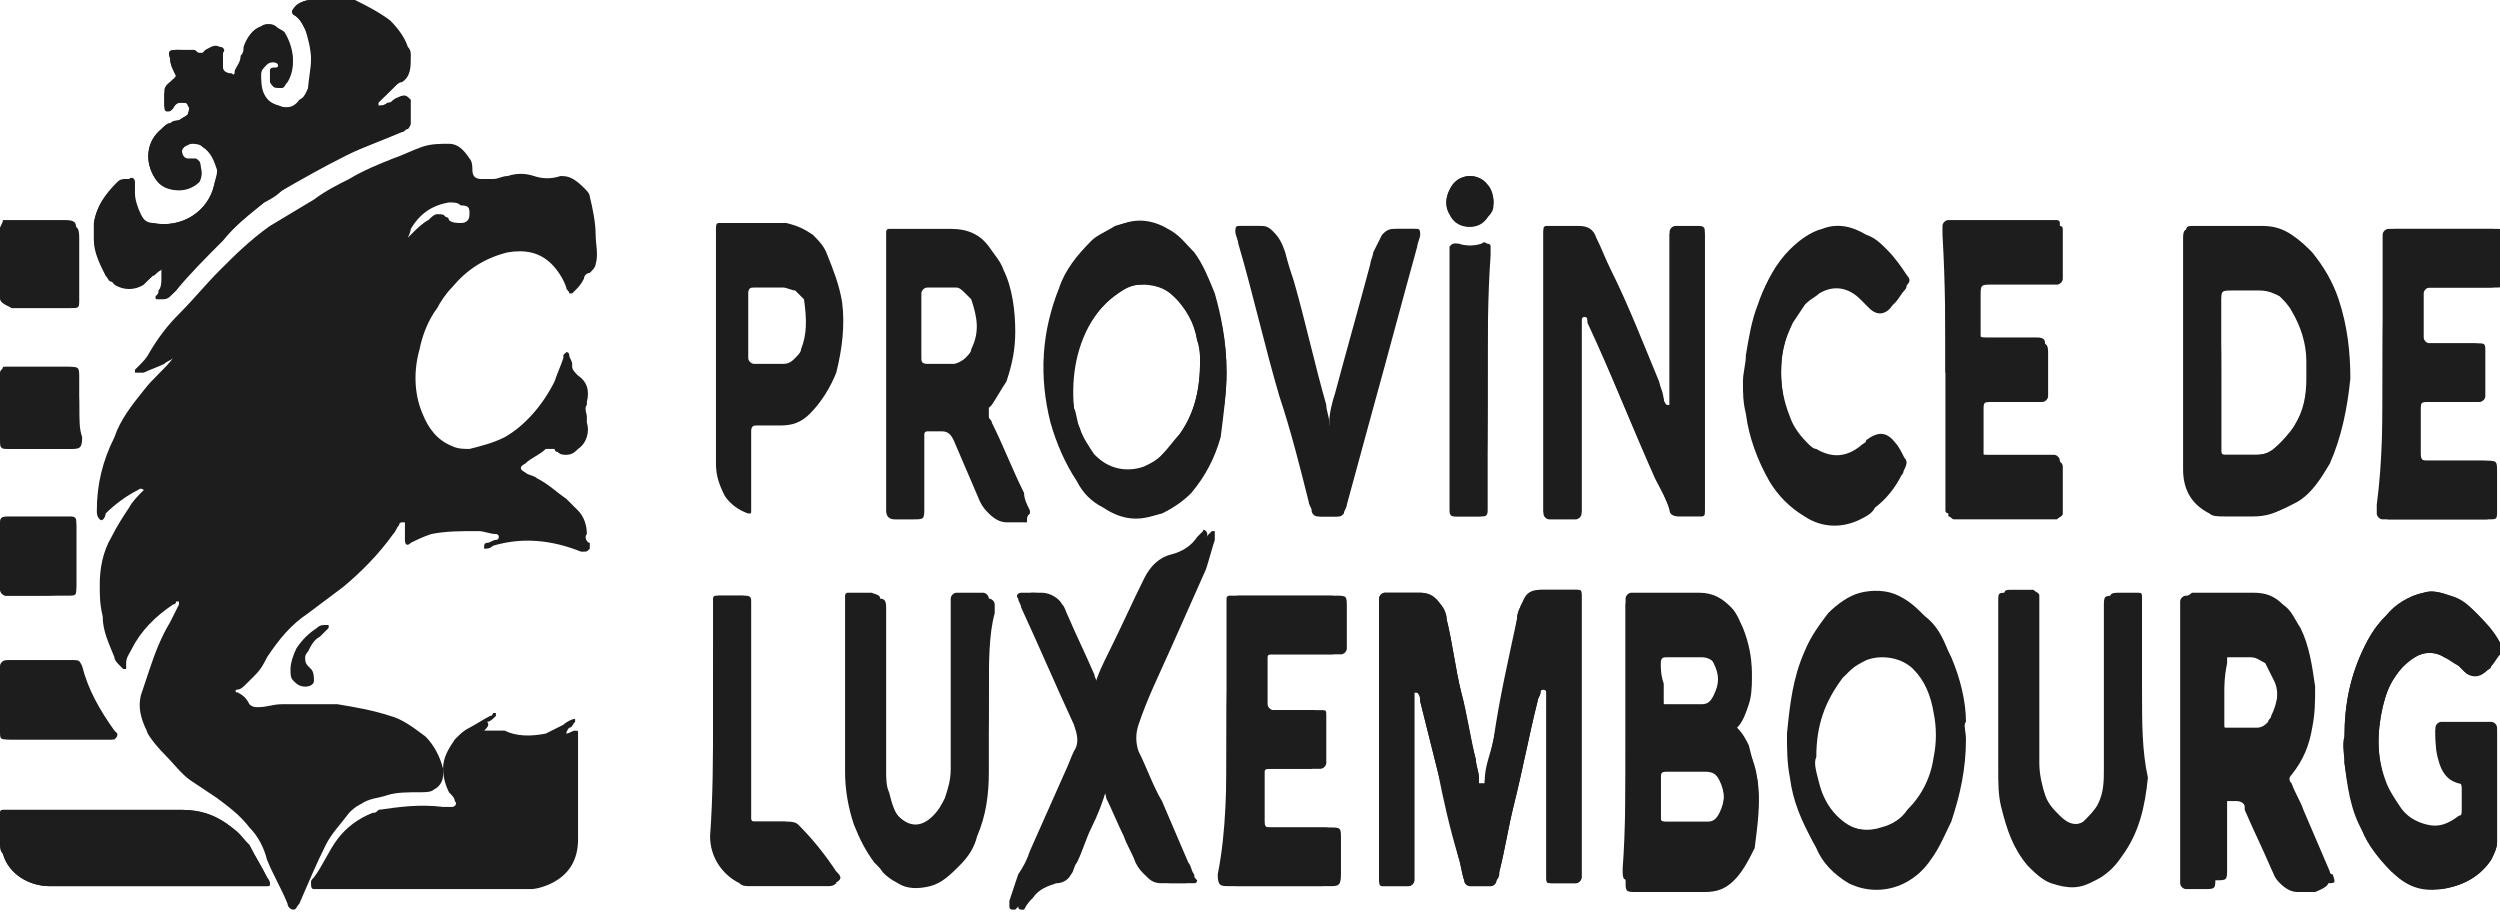
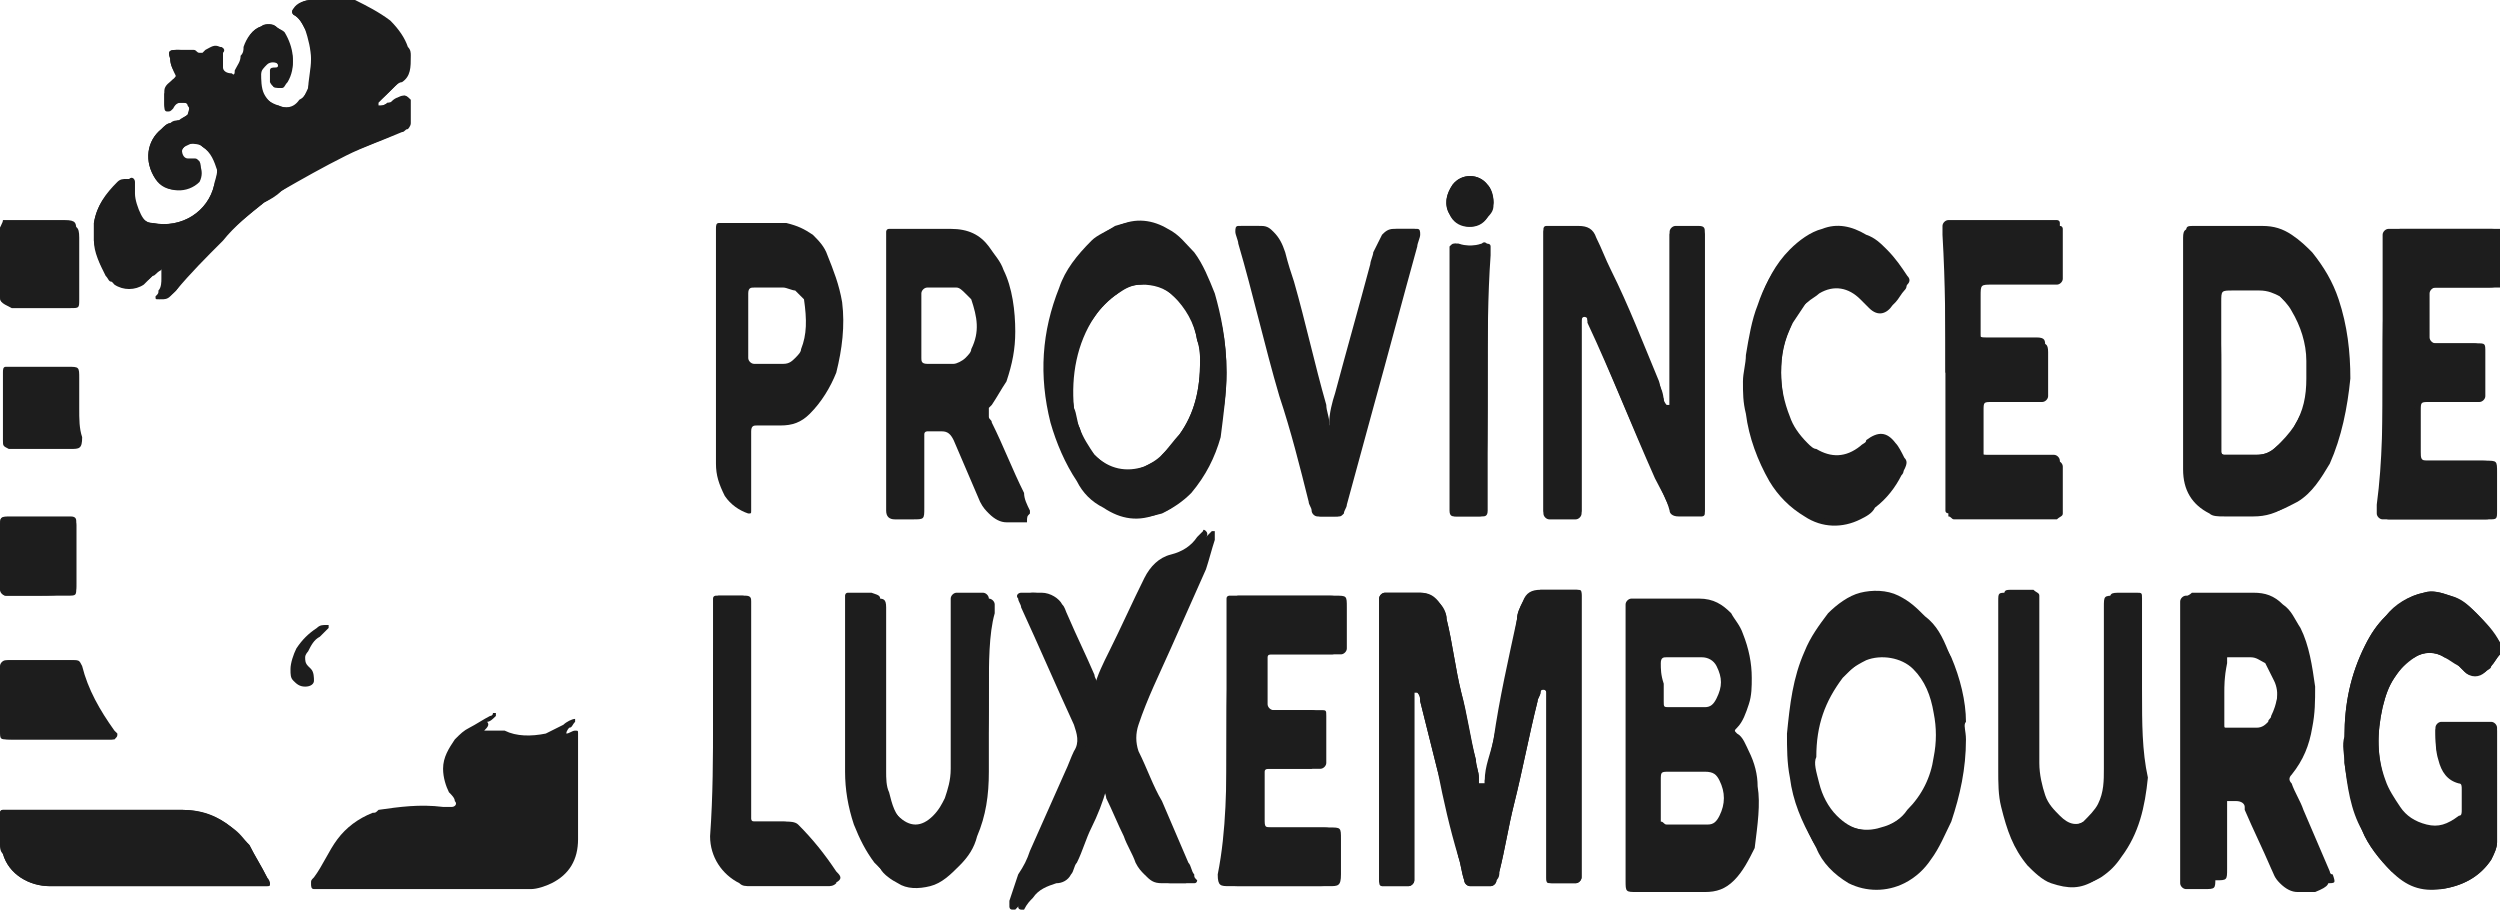
<svg xmlns="http://www.w3.org/2000/svg" version="1.1" id="Calque_1" x="0px" y="0px" viewBox="0 0 85.2 31.1" style="enable-background:new 0 0 85.2 31.1;" xml:space="preserve">
  <style type="text/css">
	.st0{fill-rule:evenodd;clip-rule:evenodd;fill:#1D1D1D;}
</style>
  <path class="st0" d="M10.6,2c0,0.4,0,0.7-0.1,1c-0.1,0.2-0.1,0.3-0.3,0.4C10,3.7,9.7,3.7,9.5,3.6C9.2,3.5,9.1,3.4,8.9,3.2  c-0.1-0.3-0.1-0.5,0-0.7c0-0.1,0.1-0.2,0.2-0.3c0.1-0.1,0.3-0.1,0.4,0c0.1,0.1,0,0.1,0,0.2c-0.1,0-0.2,0-0.2,0.1s0,0.2,0,0.3  c0,0,0,0,0,0.1C9.3,3,9.4,3,9.6,3c0.1,0,0.1-0.1,0.2-0.2c0.3-0.5,0.2-1.1-0.1-1.6C9.6,1,9.5,1,9.4,0.9C9.2,0.8,9,0.8,8.9,0.9  C8.6,1,8.4,1.3,8.3,1.6c0,0.1,0,0.2-0.1,0.3c0,0.2-0.1,0.3-0.2,0.5c0,0.1,0,0.2-0.2,0.2c-0.1,0-0.2-0.1-0.3-0.2V2.3  c0-0.2,0-0.4,0.1-0.5c0-0.1,0-0.2-0.1-0.2C7.3,1.5,7.2,1.6,7,1.7L6.9,1.8H6.8c-0.1,0-0.1-0.1-0.2-0.1c-0.2,0-0.3,0-0.5,0  c-0.3,0-0.4,0-0.3,0.3c0,0.2,0.1,0.4,0.2,0.5c0,0.1,0,0.1-0.1,0.2C5.8,2.8,5.7,3,5.6,3.2c0,0.1,0,0.2,0,0.4c0,0.1,0,0.2,0.1,0.2  s0.1,0,0.2-0.1C6,3.5,6.1,3.5,6.2,3.5s0.2,0,0.2,0.1c0.1,0.1,0,0.2,0,0.3C6.3,4,6.2,4,6.2,4.1c-0.2,0-0.3,0-0.4,0.1  c-0.1,0-0.2,0.1-0.3,0.2C5,4.8,4.9,5.5,5.3,6.1c0.4,0.5,1.1,0.5,1.5,0.1c0.1-0.2,0.1-0.4,0-0.6c0-0.1-0.1-0.1-0.2-0.1s-0.1,0-0.2,0  c-0.2,0-0.3-0.2-0.2-0.3C6.2,5,6.3,5,6.5,4.9c0.1,0,0.3,0,0.4,0.1c0.3,0.2,0.4,0.5,0.5,0.8c0,0.2,0,0.3-0.1,0.5  C7.1,7.2,6.2,7.8,5.2,7.6C5,7.6,4.9,7.5,4.8,7.3C4.7,7.1,4.6,6.8,4.6,6.6c0-0.1,0-0.3,0-0.4S4.5,6,4.4,6.1c-0.1,0-0.2,0.1-0.3,0.1  C3.6,6.6,3.3,7,3.2,7.6c0,0.2,0,0.4,0,0.6c0,0.4,0.2,0.8,0.4,1.2c0.1,0.1,0.1,0.2,0.2,0.2c0.3,0.2,0.6,0.3,1,0  c0.2,0,0.3-0.1,0.4-0.2s0.1-0.1,0.2-0.2c0.1-0.1,0.1,0,0.1,0c0,0.1,0,0.2,0,0.3s0,0.3-0.1,0.4c0,0.1,0,0.1-0.1,0.2  c0,0.1,0,0.1,0.1,0.1s0.2-0.1,0.3-0.1c0.1,0,0.2-0.1,0.3-0.2c0.5-0.6,1-1.1,1.6-1.7C8,7.7,8.5,7.3,9,6.9c0.2-0.1,0.4-0.3,0.6-0.4  C10.3,6,11,5.7,11.7,5.3C12.4,5,13,4.8,13.6,4.5c0.1,0,0.1-0.1,0.2-0.1c0.1,0,0.1-0.1,0.1-0.2c0-0.2,0-0.3,0-0.5c0-0.1,0-0.2,0-0.3  s-0.1-0.2-0.3-0.1c-0.1,0.1-0.2,0.2-0.4,0.2c-0.1,0.1-0.2,0.1-0.3,0.1h-0.1V3.5C13,3.4,13.2,3.2,13.4,3c0.1-0.1,0.2-0.2,0.3-0.2  C14,2.6,14,2.3,14,1.9c0-0.1,0-0.2-0.1-0.3c-0.1-0.3-0.3-0.6-0.6-0.9c-0.4-0.3-0.8-0.5-1.2-0.7c-0.6,0-1,0-1.5,0  c-0.2,0-0.5,0.1-0.6,0.3c0,0-0.1,0.1,0,0.2c0.2,0.1,0.3,0.3,0.4,0.5C10.5,1.3,10.6,1.7,10.6,2" />
  <path class="st0" d="M35.2,20.2L35.2,20.2c-0.1,0-0.3,0-0.4,0c-0.1,0-0.2,0.1-0.1,0.2c0,0.1,0.1,0.2,0.1,0.3c0.6,1.3,1.2,2.7,1.8,4  c0.1,0.3,0.2,0.6,0,0.9c-0.1,0.2-0.2,0.5-0.3,0.7c-0.4,0.9-0.8,1.8-1.2,2.7c-0.1,0.3-0.2,0.5-0.4,0.8c-0.1,0.3-0.2,0.6-0.3,0.9  c0,0.1,0,0.1,0,0.2c0,0,0,0.1,0.1,0.1h0.1c0.1-0.1,0.2-0.2,0.3-0.4c0.2-0.2,0.5-0.4,0.8-0.5c0.2,0,0.4-0.2,0.5-0.3  c0.1-0.1,0.2-0.3,0.2-0.4c0.2-0.4,0.3-0.8,0.5-1.2c0.2-0.4,0.4-0.8,0.5-1.3c0,0,0,0,0-0.1c0,0,0-0.1,0.1-0.1c0,0,0.1,0,0.1,0.1  s0.1,0.3,0.1,0.4c0.2,0.4,0.4,0.9,0.6,1.3c0.1,0.3,0.3,0.6,0.4,0.9c0.1,0.2,0.2,0.3,0.3,0.4c0.2,0.2,0.3,0.3,0.6,0.3  c0.2,0,0.5,0,0.7,0h0.1c0,0,0.1,0,0.1-0.1s0-0.1-0.1-0.2s-0.1-0.3-0.2-0.4c-0.3-0.7-0.6-1.4-0.9-2.1c-0.3-0.6-0.5-1.2-0.8-1.7  c-0.1-0.3-0.1-0.6,0-0.9c0.4-0.9,0.8-1.7,1.1-2.6c0.4-0.9,0.8-1.8,1.2-2.7c0.1-0.3,0.3-0.6,0.3-1c0-0.1,0.1-0.2,0-0.3  c0,0-0.1-0.1-0.1,0c-0.1,0.1-0.1,0.1-0.2,0.2c-0.2,0.3-0.5,0.5-0.9,0.6s-0.7,0.4-0.9,0.8c-0.4,0.8-0.8,1.7-1.2,2.5  c-0.2,0.4-0.4,0.8-0.5,1.2l0,0h-0.1l-0.1-0.1c0-0.1-0.1-0.2-0.1-0.3c-0.3-0.7-0.6-1.3-0.9-2c-0.1-0.1-0.1-0.2-0.2-0.4  C35.7,20.3,35.5,20.2,35.2,20.2C35.4,20.2,35.3,20.2,35.2,20.2" />
  <path class="st0" d="M33.7,23.6c0-1,0-1.9,0-2.9c0-0.1,0-0.2,0-0.3c0-0.1-0.1-0.2-0.2-0.2c-0.3,0-0.6,0-0.9,0  c-0.1,0-0.2,0.1-0.2,0.2s0,0.2,0,0.3c0,1.8,0,3.7,0,5.5c0,0.4-0.1,0.7-0.2,1c-0.1,0.2-0.2,0.4-0.4,0.6c-0.4,0.4-0.8,0.4-1.2,0  c-0.3-0.3-0.4-0.7-0.5-1C30,26.6,30,26.3,30,26.1c0-1.8,0-3.6,0-5.3c0-0.1,0-0.2,0-0.3c0-0.2,0-0.2-0.3-0.3c-0.2,0-0.5,0-0.7,0h-0.1  c-0.1,0-0.1,0.1-0.1,0.1c0,0.1,0,0.2,0,0.3c0,1.8,0,3.6,0,5.4c0,0.1,0,0.2,0,0.3c0,0.6,0.1,1.2,0.3,1.8c0.2,0.5,0.4,0.9,0.7,1.3  c0.2,0.2,0.4,0.4,0.6,0.5c0.4,0.2,0.7,0.2,1.1,0.1s0.7-0.4,1-0.7c0.2-0.3,0.4-0.6,0.6-1c0.3-0.7,0.4-1.5,0.4-2.2  C33.7,25.4,33.7,24.5,33.7,23.6" />
  <path class="st0" d="M5.2,30.2c1.2,0,2.4,0,3.6,0c0.1,0,0.2,0,0.3,0s0.1-0.1,0.1-0.1c0-0.1-0.1-0.2-0.1-0.2  c-0.2-0.4-0.4-0.7-0.6-1.1c-0.2-0.2-0.3-0.4-0.6-0.6c-0.5-0.4-1-0.6-1.7-0.6c-2,0-3.9,0-5.9,0c-0.1,0-0.2,0-0.2,0  C0,27.6,0,27.7,0,27.7v0.1c0,0.3,0,0.6,0,0.9c0,0.1,0,0.2,0.1,0.4c0.2,0.7,0.9,1.1,1.6,1.1C2.9,30.2,4.1,30.2,5.2,30.2" />
  <path class="st0" d="M24.3,24.5L24.3,24.5c0,1.3,0,2.6,0,3.9c0,0.7,0.4,1.3,1,1.6c0.1,0.1,0.3,0.1,0.4,0.1c0.9,0,1.7,0,2.6,0  c0.1,0,0.2,0,0.3-0.1c0.1-0.1,0-0.2-0.1-0.3c-0.4-0.6-0.8-1.1-1.3-1.6C27.1,28,26.9,28,26.8,28c-0.3,0-0.6,0-0.9,0  c-0.1,0-0.2,0-0.2,0c-0.1,0-0.1-0.1-0.1-0.1c0-0.1,0-0.2,0-0.3c0-2.3,0-4.6,0-6.8c0-0.1,0-0.2,0-0.3c0-0.1,0-0.2-0.2-0.2  s-0.4,0-0.7,0c-0.1,0-0.1,0-0.2,0s-0.1,0.1-0.1,0.1c0,0.1,0,0.2,0,0.3C24.3,21.9,24.3,23.2,24.3,24.5" />
  <path class="st0" d="M2,25.2L2,25.2c0.5,0,1,0,1.5,0c0.1,0,0.2,0,0.3,0s0.1-0.1,0.1-0.2l-0.1-0.1c-0.5-0.7-0.9-1.4-1.1-2.2  c0-0.2-0.1-0.2-0.3-0.2H2.3c-0.6,0-1.3,0-1.9,0c-0.1,0-0.1,0-0.2,0S0,22.6,0,22.7s0,0.1,0,0.2c0,0.7,0,1.3,0,2c0,0.3,0,0.3,0.3,0.3  C0.9,25.2,1.4,25.2,2,25.2" />
  <path class="st0" d="M2.7,13.9c0-0.3,0-0.6,0-1s0-0.4-0.4-0.4c-0.6,0-1.3,0-1.9,0c-0.1,0-0.2,0-0.2,0c-0.1,0-0.1,0.1-0.1,0.2v0.1  c0,0.7,0,1.5,0,2.2c0,0.2,0,0.2,0.2,0.3h0.1c0.7,0,1.3,0,2,0c0.3,0,0.4,0,0.4-0.4C2.7,14.6,2.7,14.3,2.7,13.9" />
  <path class="st0" d="M0,8.9L0,8.9C0,9.3,0,9.6,0,10c0,0.3,0,0.3,0.3,0.3c0.7,0,1.4,0,2,0c0.3,0,0.3,0,0.3-0.3c0,0,0,0,0-0.1  c0-0.7,0-1.3,0-2c0-0.3,0-0.4-0.4-0.4c-0.6,0-1.3,0-1.9,0c-0.1,0-0.1,0-0.2,0C0.1,7.6,0,7.7,0,7.8c0,0,0,0.1,0,0.2  C0,8.3,0,8.6,0,8.9" />
  <path class="st0" d="M1.3,20.3L1.3,20.3c0.3,0,0.7,0,1,0s0.3,0,0.3-0.3v-0.1c0-0.6,0-1.3,0-1.9v-0.1c0-0.2-0.1-0.2-0.2-0.2H2.3  c-0.6,0-1.3,0-1.9,0C0,17.6,0,17.6,0,18c0,0.6,0,1.3,0,1.9C0,20,0,20,0,20.1s0.1,0.2,0.2,0.2s0.2,0,0.2,0C0.7,20.3,1,20.3,1.3,20.3" />
  <path class="st0" d="M10.4,23.4c-0.2,0-0.3-0.1-0.4-0.2c-0.1-0.1-0.1-0.2-0.1-0.4c0-0.2,0.1-0.5,0.2-0.7c0.2-0.3,0.4-0.5,0.7-0.7  c0.1-0.1,0.2-0.1,0.3-0.1h0.1v0.1c-0.1,0.1-0.2,0.2-0.3,0.3c-0.2,0.1-0.3,0.3-0.4,0.5c0,0-0.1,0.1-0.1,0.2s0,0.2,0.1,0.3l0.1,0.1  c0.1,0.1,0.1,0.3,0.1,0.4C10.7,23.3,10.6,23.4,10.4,23.4" />
  <path class="st0" d="M10.6,2c0-0.3,0-0.7-0.2-1c-0.1-0.2-0.2-0.4-0.4-0.5c-0.1-0.1,0-0.2,0-0.2C10.2,0.1,10.4,0,10.6,0  c0.5,0,0.9,0,1.3,0.1c0.5,0.1,0.9,0.4,1.2,0.7c0.3,0.2,0.5,0.5,0.6,0.9c0,0.1,0.1,0.2,0.1,0.3c0.1,0.3,0,0.6-0.3,0.9  c0,0-0.1,0.1-0.1,0.1c-0.2,0.2-0.3,0.3-0.5,0.5v0.1c0,0,0,0,0.1,0s0.2-0.1,0.3-0.1c0.1-0.1,0.2-0.2,0.4-0.2c0.1-0.1,0.2,0,0.3,0.1  c0,0.1,0,0.2,0,0.3c0,0.2,0,0.3,0,0.5c0,0.1-0.1,0.2-0.1,0.2c-0.1,0-0.1,0.1-0.2,0.1C13,4.8,12.4,5,11.8,5.3  C11,5.7,10.3,6.1,9.6,6.5C9.4,6.7,9.2,6.8,9,6.9C8.5,7.3,8,7.7,7.5,8.2S6.4,9.3,6,9.9c-0.1,0.1-0.2,0.2-0.2,0.2  c-0.1,0.1-0.2,0.1-0.3,0.1c-0.1,0-0.1,0-0.1-0.1s0-0.1,0.1-0.2c0.1-0.1,0.1-0.3,0.1-0.4c0-0.1,0-0.2,0-0.3s-0.1-0.1-0.1,0  C5.3,9.3,5.3,9.4,5.2,9.4C5.1,9.5,5,9.6,4.9,9.7c-0.3,0.2-0.7,0.2-1,0C3.8,9.6,3.8,9.5,3.7,9.4C3.4,9.1,3.3,8.7,3.2,8.2  c0-0.2,0-0.4,0-0.6C3.3,7,3.6,6.6,4,6.2c0.1-0.1,0.2-0.1,0.3-0.1c0.1,0,0.2,0,0.2,0.1s0,0.2,0,0.4c0,0.2,0.1,0.5,0.2,0.7  C4.9,7.5,5,7.6,5.2,7.6c1,0.2,1.9-0.4,2.1-1.3c0-0.1,0.1-0.3,0.1-0.5c0-0.4-0.2-0.6-0.5-0.8C6.8,4.9,6.7,4.8,6.5,4.9  C6.3,4.9,6.3,5,6.2,5.1c0,0.2,0.1,0.3,0.2,0.3s0.1,0,0.2,0s0.1,0,0.2,0.1c0.1,0.2,0,0.4-0.1,0.5C6.4,6.6,5.6,6.6,5.3,6.1  C4.9,5.5,5,4.8,5.5,4.4c0.1-0.1,0.2-0.2,0.3-0.2c0.1,0,0.2-0.1,0.3-0.1C6.2,4,6.3,4,6.4,3.9c0.1-0.1,0.1-0.2,0-0.3  c0-0.1-0.1-0.1-0.2-0.1c-0.1,0-0.2,0-0.3,0.1c0,0-0.1,0.1-0.2,0.1S5.6,3.6,5.6,3.5c0-0.1,0-0.2,0-0.4s0.2-0.3,0.3-0.4  C6,2.7,6,2.7,6,2.6C5.9,2.4,5.8,2.2,5.8,2c-0.1-0.3,0-0.3,0.3-0.3c0.2,0,0.3,0.1,0.5,0.1c0.1,0,0.1,0.1,0.2,0.1h0.1L7,1.8  c0.1-0.1,0.3-0.2,0.5-0.2c0.1,0,0.2,0.1,0.1,0.2c0,0.1,0,0.2,0,0.4v0.1c0,0.1,0.1,0.2,0.3,0.2C8,2.6,8,2.5,8.1,2.4  c0.1-0.2,0.1-0.3,0.2-0.5c0-0.1,0-0.2,0.1-0.3c0-0.3,0.2-0.6,0.5-0.7c0.2-0.1,0.4-0.1,0.5,0S9.6,1,9.7,1.1c0.3,0.5,0.4,1.1,0.1,1.6  c0,0.1-0.1,0.2-0.2,0.2C9.4,3,9.3,3,9.2,2.8c0,0,0,0,0-0.1s0-0.2,0-0.3s0.1-0.1,0.2-0.1c0.1,0,0.1-0.1,0-0.2c-0.1,0-0.3,0-0.4,0.1  C8.9,2.3,8.9,2.4,8.9,2.5c0,0.2,0,0.5,0.1,0.7s0.3,0.4,0.5,0.4c0.2,0.1,0.5,0.1,0.7-0.1c0.1-0.1,0.2-0.3,0.3-0.4  C10.5,2.7,10.6,2.4,10.6,2" />
  <path class="st0" d="M35.2,20.2c0.1,0,0.2,0,0.3,0c0.3,0,0.6,0.2,0.7,0.4c0.1,0.1,0.1,0.2,0.2,0.4c0.3,0.7,0.6,1.3,0.9,2  c0,0.1,0.1,0.2,0.1,0.3c0,0,0,0.1,0.1,0.1h0.1l0,0c0.1-0.4,0.3-0.8,0.5-1.2c0.4-0.8,0.7-1.7,1.2-2.5c0.2-0.4,0.5-0.7,0.9-0.8  c0.3-0.1,0.6-0.3,0.9-0.6c0.1-0.1,0.1-0.1,0.2-0.2h0.1c0,0.1,0,0.2,0,0.3c-0.1,0.3-0.2,0.7-0.3,1c-0.4,0.9-0.8,1.8-1.2,2.7  c-0.4,0.9-0.8,1.7-1.1,2.6c-0.1,0.3-0.1,0.6,0,0.9c0.3,0.6,0.5,1.2,0.8,1.7c0.3,0.7,0.6,1.4,0.9,2.1c0.1,0.1,0.1,0.3,0.2,0.4  c0,0.1,0,0.1,0.1,0.2c0,0,0,0.1-0.1,0.1h-0.1c-0.2,0-0.5,0-0.7,0s-0.4-0.1-0.6-0.3c-0.1-0.1-0.2-0.3-0.3-0.4  c-0.1-0.3-0.3-0.6-0.4-0.9c-0.2-0.4-0.4-0.9-0.6-1.3c-0.1-0.1-0.1-0.3-0.1-0.4c0,0,0-0.1-0.1-0.1c0,0-0.1,0-0.1,0.1c0,0,0,0,0,0.1  c-0.1,0.4-0.3,0.9-0.5,1.3s-0.3,0.8-0.5,1.2c-0.1,0.1-0.1,0.3-0.2,0.4c-0.1,0.2-0.3,0.3-0.5,0.3c-0.3,0.1-0.6,0.2-0.8,0.5  c-0.1,0.1-0.2,0.2-0.3,0.4h-0.1c0,0-0.1,0-0.1-0.1s0-0.1,0-0.2c0.1-0.3,0.2-0.6,0.3-0.9s0.2-0.5,0.4-0.8c0.4-0.9,0.8-1.8,1.2-2.7  c0.1-0.2,0.2-0.5,0.3-0.7c0.2-0.3,0.1-0.6,0-0.9c-0.6-1.3-1.2-2.7-1.8-4c0-0.1-0.1-0.2-0.1-0.3C35,20.3,35,20.2,35.2,20.2  C34.9,20.2,35.1,20.2,35.2,20.2L35.2,20.2z" />
  <path class="st0" d="M33.7,23.6c0,0.9,0,1.8,0,2.7c0,0.8-0.1,1.5-0.4,2.2c-0.1,0.4-0.3,0.7-0.6,1s-0.6,0.6-1,0.7  c-0.4,0.1-0.8,0.1-1.1-0.1c-0.2-0.1-0.5-0.3-0.6-0.5c-0.3-0.4-0.6-0.8-0.7-1.3c-0.2-0.6-0.3-1.2-0.3-1.8c0-0.1,0-0.2,0-0.3  c0-1.8,0-3.6,0-5.4c0-0.1,0-0.2,0-0.3c0-0.1,0.1-0.1,0.1-0.1h0.1c0.2,0,0.5,0,0.7,0s0.3,0,0.3,0.3c0,0.1,0,0.2,0,0.3  c0,1.8,0,3.6,0,5.3c0,0.2,0,0.5,0.1,0.7c0.1,0.4,0.2,0.8,0.5,1c0.4,0.4,0.8,0.4,1.2,0c0.2-0.2,0.3-0.4,0.4-0.6  c0.1-0.3,0.2-0.7,0.2-1c0-1.8,0-3.7,0-5.5c0-0.1,0-0.2,0-0.3c0-0.1,0.1-0.2,0.2-0.2c0.3,0,0.6,0,0.9,0c0.1,0,0.2,0.1,0.2,0.2  s0,0.2,0,0.3C33.7,21.6,33.7,22.6,33.7,23.6" />
  <path class="st0" d="M24.3,24.5c0-1.3,0-2.6,0-3.8c0-0.1,0-0.2,0-0.3c0-0.1,0.1-0.1,0.1-0.1c0.1,0,0.1,0,0.2,0c0.2,0,0.4,0,0.7,0  c0.1,0,0.2,0.1,0.2,0.2s0,0.2,0,0.3c0,2.3,0,4.6,0,6.8c0,0.1,0,0.2,0,0.3c0,0.1,0.1,0.1,0.1,0.1c0.1,0,0.2,0,0.2,0  c0.3,0,0.6,0,0.9,0c0.2,0,0.3,0.1,0.4,0.2c0.5,0.5,0.9,1,1.3,1.6c0.1,0.1,0.1,0.2,0.1,0.3c-0.1,0.1-0.2,0.1-0.3,0.1  c-0.9,0-1.7,0-2.6,0c-0.2,0-0.3,0-0.4-0.1c-0.6-0.3-1-0.9-1-1.6C24.3,27.1,24.3,25.8,24.3,24.5L24.3,24.5z" />
-   <path class="st0" d="M20,18.2c0-0.3-0.1-0.6-0.3-0.8c-0.1-0.1-0.3-0.3-0.4-0.4c-0.3-0.2-0.6-0.5-1-0.7c-0.1-0.1-0.3-0.1-0.4-0.2  c-0.2-0.1-0.2-0.2,0-0.3c0.2-0.2,0.5-0.3,0.7-0.5h0.1c0.1,0,0.1,0,0.2,0c0,0,0,0.1,0.1,0.1c0.1,0.1,0.2,0.1,0.3,0.1  c0.2,0,0.3-0.1,0.4-0.2c0.3-0.2,0.4-0.6,0.3-0.9c0-0.1,0-0.1,0-0.2c0-0.1-0.1-0.3,0-0.4v-0.1c0.1-0.4,0-0.7-0.3-0.9  c-0.1-0.1-0.2-0.2-0.2-0.3v-0.1c0-0.1-0.1-0.2-0.1-0.3c0,0,0-0.1-0.1-0.1c0,0,0,0-0.1,0.1v0.1c-0.1,0.3-0.2,0.5-0.3,0.8  c-0.4,0.8-1,1.5-1.7,1.9c-0.4,0.2-0.8,0.3-1.2,0.4c-0.2,0-0.4,0-0.6-0.1c-0.5-0.2-0.8-0.6-1-1.1c-0.3-0.7-0.3-1.5-0.1-2.2  c0.1-0.5,0.3-1,0.6-1.4c0.1-0.2,0.3-0.5,0.5-0.7c0.5-0.6,1.1-1,1.9-1.2c0.6-0.1,1.1,0,1.5,0.4c0.2,0.2,0.4,0.5,0.5,0.8  c0,0.1,0.1,0.1,0.1,0.2h0.1l0.1-0.1c0.1-0.1,0.2-0.2,0.3-0.4c0-0.1,0.1-0.2,0.2-0.2c0.1-0.1,0.2-0.2,0.2-0.3c0.1-0.3,0-0.7,0-1  c0-0.4-0.1-0.9-0.2-1.3c0-0.1-0.1-0.2-0.2-0.3C19.5,6,19.3,6,19.1,6c-0.3,0.1-0.6,0.1-0.9,0s-0.6-0.1-0.9,0c-0.2,0-0.3,0.1-0.5,0.1  c-0.1,0-0.3,0-0.4,0c-0.2,0-0.3-0.1-0.3-0.3c0-0.1,0-0.3-0.1-0.4c-0.2-0.3-0.4-0.5-0.7-0.5s-0.6,0-0.9,0.1c-0.3,0.1-0.7,0.3-1,0.4  c-0.5,0.2-1,0.4-1.5,0.7c-0.4,0.2-0.8,0.4-1.2,0.7c-0.5,0.3-1,0.6-1.5,0.9C8.5,8.2,8,8.7,7.5,9.2s-0.9,1-1.4,1.5  c-0.4,0.4-0.7,0.8-1,1.3c-0.1,0.2-0.2,0.3-0.4,0.5l-0.1,0.1v0.1c0.1,0,0.2,0,0.3,0c0.2-0.1,0.5-0.2,0.7-0.3c0.1-0.1,0.2-0.1,0.3-0.2  c-0.3,0.4-0.7,0.7-1,1.1c-0.4,0.5-0.8,1-1,1.6c-0.4,0.8-0.6,1.6-0.6,2.5c0,0.1,0,0.2,0.1,0.3c0.1,0.1,0.2-0.1,0.2-0.2  c0.3-0.3,0.7-0.6,1.1-0.8c0,0,0.1-0.1,0.2,0c-0.2,0.2-0.4,0.4-0.5,0.6c-0.2,0.3-0.4,0.6-0.6,1c-0.3,0.5-0.4,1.1-0.4,1.6  c0,0.4,0,0.7,0.1,1.1c0,0.5,0.2,0.9,0.4,1.4c0,0.1,0.1,0.2,0.2,0.3l0.1,0.1h0.1c0-0.1,0-0.1,0-0.2c0-0.2,0.1-0.3,0.2-0.5  c0.3-0.6,0.8-1.1,1.4-1.5c0,0,0.1,0,0.1-0.1h0.1v0.1C6,20.8,5.9,21,5.8,21.2c-0.3,0.5-0.5,1-0.7,1.6c-0.1,0.3-0.2,0.6-0.3,0.9  c-0.1,0.4,0,0.8,0.2,1.2c0,0.1,0.3,0.5,0.6,0.8c0.3,0.3,0.6,0.7,0.9,0.9c0.3,0.2,0.6,0.4,0.9,0.6c0.4,0.3,0.8,0.6,1.1,1  c0.3,0.3,0.5,0.7,0.6,1.1c0.2,0.5,0.5,1,0.7,1.5c0,0.1,0.1,0.2,0.2,0.2c0.1,0,0.1-0.1,0.2-0.2c0.3-0.7,0.6-1.4,0.9-2  c0.2-0.4,0.5-0.7,0.8-1.1c0.1-0.1,0.2-0.2,0.4-0.3c0.3-0.2,0.6-0.2,0.9-0.3c0.3-0.1,0.7-0.1,1.1-0.1c0.2,0,0.4,0,0.5-0.1  c0.2-0.1,0.3-0.3,0.3-0.5c0-0.1,0-0.2,0-0.2c-0.1-0.4-0.3-0.8-0.6-1.1c-0.4-0.3-0.8-0.6-1.2-0.7c-0.6-0.2-1.2-0.3-1.8-0.4  c-0.5,0-1,0-1.5,0c-0.1,0-0.3,0-0.4,0c-0.3,0-0.5,0.1-0.8,0.1c-0.1,0-0.2,0-0.3-0.1c-0.1-0.2-0.2-0.3-0.4-0.4c-0.1,0-0.1-0.1,0-0.1  s0.2-0.1,0.3-0.2s0.2-0.2,0.3-0.3c0.2-0.2,0.3-0.4,0.4-0.6c0.4-0.6,0.8-1.1,1.4-1.5c0.4-0.3,0.8-0.6,1.2-0.9  c0.6-0.5,1.2-1.1,1.7-1.8c0.1-0.1,0.1-0.2,0.2-0.3c0-0.1,0.1-0.1,0.1-0.1h0.1c0,0.1,0,0.1,0,0.2s0,0.3,0,0.4c0,0.2,0.1,0.2,0.2,0.1  c0.2-0.1,0.4-0.2,0.7-0.3c0.5-0.1,1-0.1,1.6-0.1c0.2,0,0.4,0.1,0.6,0.1c0,0,0.1,0,0.1,0.1c0,0,0,0.1-0.1,0.1s-0.2,0.1-0.3,0.1  c-0.1,0-0.1,0.1-0.1,0.1s0,0,0,0.1l0,0c0.1,0,0.2,0,0.3-0.1c1-0.3,2-0.2,3,0.2h0.1c0.1,0,0.1,0,0.2-0.1c0-0.1,0-0.1,0-0.2  C20,18.5,19.9,18.3,20,18.2 M14,7.8c0.3-0.5,0.7-0.8,1.3-0.9c0.2,0,0.3,0,0.4,0.1C16,7,16,7.1,16,7.3c0,0.2-0.1,0.3-0.3,0.3  c-0.1,0-0.3,0-0.4-0.1c0,0,0-0.1-0.1-0.1c-0.1-0.1-0.1-0.1-0.3-0.1c-0.1,0-0.2,0.1-0.3,0.2C14.4,7.6,14.2,7.8,14,8l-0.1,0.1  C14,7.9,14,7.8,14,7.8" />
-   <path class="st0" d="M55.4,25.2c0-1.5,0-3,0-4.5c0-0.1,0-0.2,0-0.3c0-0.1,0.1-0.2,0.2-0.2c0.1,0,0.1,0,0.2,0c0.7,0,1.4,0,2.1,0  c0.5,0,0.8,0.2,1.1,0.5c0.2,0.2,0.3,0.5,0.4,0.7c0.2,0.5,0.3,1,0.3,1.5c0,0.3,0,0.6-0.1,0.9s-0.2,0.6-0.4,0.8  c-0.1,0.1-0.1,0.1,0,0.2c0.2,0.2,0.3,0.4,0.4,0.6c0.1,0.4,0.2,0.8,0.3,1.2c0.1,0.7,0,1.3-0.2,1.9c-0.1,0.4-0.3,0.8-0.7,1.1  c-0.3,0.3-0.6,0.4-1,0.4c-0.8,0-1.6,0-2.3,0c-0.4,0-0.4,0-0.4-0.4C55.4,28.3,55.4,26.7,55.4,25.2 M57.5,26.2c-0.2,0-0.4,0-0.6,0  c-0.3,0-0.3,0-0.3,0.3l0,0c0,0.4,0,0.8,0,1.2c0,0.1,0,0.1,0,0.2s0.1,0.1,0.2,0.1h0.1c0.4,0,0.9,0,1.3,0c0.2,0,0.3-0.1,0.4-0.3  c0.2-0.4,0.2-0.8,0.1-1.2c-0.1-0.2-0.3-0.3-0.5-0.3C57.9,26.2,57.7,26.2,57.5,26.2 M56.6,23.2L56.6,23.2c0,0.2,0,0.4,0,0.6  s0,0.2,0.2,0.2c0.4,0,0.8,0,1.2,0c0.2,0,0.3-0.1,0.4-0.3c0.2-0.4,0.2-0.7,0-1.1c-0.1-0.2-0.2-0.3-0.5-0.3c-0.4,0-0.7,0-1.1,0  c0,0,0,0-0.1,0c-0.2,0-0.2,0.1-0.2,0.2C56.6,22.8,56.6,23,56.6,23.2" />
  <path class="st0" d="M74.5,12c0-1.3,0-2.5,0-3.8c0-0.1,0-0.2,0-0.2c0-0.3,0-0.3,0.3-0.3c0.8,0,1.5,0,2.3,0c0.4,0,0.7,0.1,1,0.3  c0.3,0.2,0.5,0.4,0.7,0.6c0.4,0.5,0.7,1,0.9,1.6c0.3,0.9,0.4,1.8,0.4,2.7c-0.1,1-0.3,2-0.7,2.9c-0.3,0.5-0.6,1-1.1,1.3  c-0.4,0.2-0.7,0.4-1.2,0.4c-0.3,0-0.7,0-1,0c-0.2,0-0.3,0-0.5-0.1c-0.6-0.3-0.9-0.8-0.9-1.5c0-0.9,0-1.8,0-2.7  C74.5,12.8,74.5,12.4,74.5,12 M75.7,12.7c0,0.8,0,1.6,0,2.4c0,0.1,0,0.2,0,0.3s0.1,0.1,0.1,0.1h0.1c0.3,0,0.7,0,1,0s0.5-0.1,0.7-0.3  s0.4-0.4,0.6-0.7c0.3-0.5,0.4-1,0.4-1.6c0-0.2,0-0.4,0-0.6c0-0.6-0.2-1.2-0.5-1.7c-0.1-0.2-0.3-0.4-0.5-0.6  c-0.2-0.2-0.4-0.2-0.7-0.2c-0.3,0-0.6,0-0.9,0c-0.4,0-0.4,0-0.4,0.4C75.7,11.1,75.7,11.9,75.7,12.7" />
  <path class="st0" d="M74.5,25.2c0-1.5,0-3,0-4.5c0-0.1,0-0.2,0-0.3c0-0.1,0.1-0.1,0.2-0.2c0.1,0,0.1,0,0.2,0c0.6,0,1.3,0,1.9,0  c0.4,0,0.7,0.1,1,0.4c0.3,0.2,0.4,0.5,0.6,0.8c0.3,0.6,0.4,1.3,0.5,2c0,0.5,0,0.9-0.1,1.4c-0.1,0.6-0.3,1.1-0.7,1.6l0,0  c-0.1,0.1-0.1,0.2,0,0.3c0.1,0.3,0.3,0.6,0.4,0.9c0.3,0.7,0.6,1.4,0.9,2.1c0,0,0,0.1,0.1,0.1c0.1,0.3,0.1,0.3-0.2,0.3  c-0.2,0-0.4,0-0.6,0c-0.3,0-0.5-0.1-0.6-0.3c-0.1-0.1-0.2-0.3-0.3-0.5c-0.3-0.7-0.6-1.3-0.9-2v-0.1c0-0.2-0.2-0.2-0.3-0.2  c-0.2,0-0.3,0-0.5,0c-0.1,0-0.1,0.1-0.2,0.1c0,0.1,0,0.2,0,0.3c0,0.7,0,1.5,0,2.2c0,0.4,0,0.4-0.4,0.4c-0.2,0-0.4,0-0.6,0  c-0.1,0-0.2-0.1-0.2-0.2s0-0.2,0-0.3C74.5,28.2,74.5,26.7,74.5,25.2 M75.8,23.6c0,0.3,0,0.6,0,0.9c0,0.1,0,0.2,0,0.2  c0,0.1,0,0.1,0.1,0.1H76c0.3,0,0.6,0,0.9,0c0.2,0,0.3-0.1,0.4-0.2c0-0.1,0.1-0.1,0.1-0.2c0.2-0.4,0.3-0.9,0.2-1.4  c0-0.2-0.1-0.4-0.3-0.6c-0.1-0.2-0.3-0.2-0.5-0.2s-0.5,0-0.7,0H76c-0.1,0-0.1,0.1-0.1,0.2s0,0.2,0,0.2  C75.8,23.1,75.8,23.4,75.8,23.6" />
  <path class="st0" d="M41.8,12.7c0,0.7-0.1,1.4-0.3,2.2c-0.2,0.7-0.5,1.4-1,1.9c-0.3,0.3-0.6,0.6-1,0.7c-0.7,0.3-1.3,0.2-1.9-0.2  c-0.4-0.2-0.7-0.5-0.9-0.9c-0.4-0.6-0.7-1.3-0.9-2c-0.4-1.6-0.3-3.1,0.3-4.6c0.2-0.6,0.6-1.1,1.1-1.6C37.4,8,37.7,7.9,38,7.7  c0.6-0.2,1.2-0.2,1.7,0.1c0.4,0.2,0.6,0.5,0.9,0.8c0.3,0.4,0.6,0.9,0.7,1.4C41.6,10.7,41.8,11.6,41.8,12.7 M40.9,12.3  c0-0.1,0-0.4-0.1-0.7c-0.1-0.6-0.3-1.1-0.8-1.5c-0.3-0.3-0.7-0.5-1.1-0.4c-0.3,0-0.6,0.1-0.8,0.3c-0.3,0.2-0.6,0.5-0.8,0.8  c-0.7,0.9-0.9,2-0.7,3.1c0,0.2,0.1,0.5,0.2,0.7c0.1,0.3,0.3,0.6,0.5,0.9c0.5,0.5,1,0.7,1.7,0.4c0.2-0.1,0.5-0.2,0.6-0.4  c0.2-0.2,0.4-0.4,0.6-0.7C40.7,14.1,40.9,13.3,40.9,12.3" />
  <path class="st0" d="M67,25.2c0,1-0.2,1.9-0.5,2.8c-0.2,0.4-0.4,0.9-0.7,1.3c-0.2,0.3-0.5,0.6-0.9,0.8c-0.6,0.3-1.3,0.3-1.9,0  c-0.5-0.3-0.9-0.7-1.1-1.2c-0.4-0.7-0.6-1.4-0.8-2.2c-0.1-0.5-0.1-1-0.1-1.5c0-1,0.2-1.9,0.6-2.8c0.2-0.5,0.5-0.9,0.8-1.3  c0.3-0.3,0.6-0.6,1.1-0.7c0.4-0.2,0.9-0.1,1.3,0.1s0.6,0.4,0.9,0.7c0.3,0.4,0.6,0.8,0.8,1.2c0.3,0.7,0.5,1.5,0.5,2.2  C66.9,24.7,67,24.9,67,25.2 M61.8,25.8c0,0.2,0,0.6,0.1,0.9c0.1,0.4,0.3,0.8,0.6,1.1c0.4,0.4,1,0.6,1.6,0.4c0.4-0.1,0.7-0.3,0.9-0.6  c0.5-0.5,0.8-1.1,0.9-1.8c0.1-0.5,0.1-1,0-1.5c-0.1-0.6-0.3-1.1-0.7-1.5c-0.4-0.4-1.1-0.5-1.6-0.3c-0.4,0.2-0.7,0.4-1,0.8  C62.1,23.9,61.8,24.7,61.8,25.8" />
  <path class="st0" d="M47,25.2c0,1.5,0,3,0,4.5c0,0.1,0,0.2,0,0.3c0,0.1,0.1,0.1,0.1,0.2c0.3,0,0.6,0,0.9,0c0.1,0,0.2-0.1,0.2-0.2  s0-0.2,0-0.3c0-1.9,0-3.8,0-5.7c0-0.1,0-0.2,0-0.3v-0.1l0,0c0,0,0,0,0.1,0c0.1,0.1,0.1,0.2,0.1,0.3c0.2,0.8,0.4,1.6,0.6,2.4  c0.2,1,0.4,1.9,0.7,2.9c0.1,0.3,0.1,0.5,0.2,0.8c0,0.1,0.1,0.2,0.2,0.2c0.2,0,0.5,0,0.7,0c0.1,0,0.2-0.1,0.2-0.2s0-0.2,0.1-0.3  c0.2-0.8,0.3-1.5,0.5-2.3c0.3-1.2,0.5-2.3,0.8-3.5c0-0.1,0.1-0.2,0.1-0.3c0,0,0-0.1,0.1-0.1c0,0,0.1,0,0.1,0.1s0,0.2,0,0.3  c0,1.9,0,3.8,0,5.7c0,0.1,0,0.2,0,0.3c0,0.2,0,0.2,0.2,0.2c0.1,0,0.2,0,0.3,0c0.2,0,0.3,0,0.5,0c0.1,0,0.2-0.1,0.2-0.2s0-0.2,0-0.3  c0-3,0-6,0-9.1c0-0.1,0-0.2,0-0.2c0-0.2-0.1-0.2-0.2-0.2c-0.4,0-0.8,0-1.2,0c-0.3,0-0.5,0.1-0.6,0.4c-0.1,0.2-0.2,0.4-0.2,0.6  c-0.3,1.4-0.6,2.7-0.8,4.1c-0.1,0.5-0.2,0.9-0.3,1.4v0.1c0,0,0,0-0.1,0h-0.1c0-0.1,0-0.1,0-0.2c0-0.2-0.1-0.4-0.1-0.6  c-0.2-0.8-0.3-1.6-0.5-2.3c-0.2-0.8-0.3-1.7-0.5-2.5c0-0.2-0.1-0.4-0.2-0.5c-0.2-0.2-0.4-0.4-0.7-0.4s-0.7,0-1,0c-0.1,0-0.1,0-0.2,0  c-0.1,0-0.2,0.1-0.2,0.2s0,0.2,0,0.3C47,22.2,47,23.7,47,25.2" />
  <path class="st0" d="M58.1,12.7c0-1.5,0-3,0-4.5c0-0.1,0-0.2,0-0.3c0-0.1,0-0.2-0.2-0.2s-0.4,0-0.6,0c-0.1,0-0.2,0-0.2,0  c-0.1,0-0.2,0.1-0.2,0.2s0,0.2,0,0.3c0,1.7,0,3.5,0,5.2c0,0.1,0,0.2,0,0.3v0.1l0,0h-0.1c0,0-0.1-0.1-0.1-0.2  c-0.1-0.2-0.1-0.5-0.2-0.7c-0.5-1.2-1-2.5-1.6-3.7c-0.2-0.4-0.3-0.7-0.5-1.1c-0.1-0.3-0.3-0.4-0.6-0.4s-0.7,0-1,0h-0.1  c-0.1,0-0.1,0.1-0.1,0.1c0,0.1,0,0.2,0,0.3c0,3,0,6,0,9.1c0,0.1,0,0.2,0,0.2c0,0.1,0.1,0.2,0.2,0.2c0.2,0,0.4,0,0.6,0  c0.1,0,0.2,0,0.3,0s0.2-0.1,0.2-0.2s0-0.2,0-0.3c0-2,0-3.9,0-5.9c0-0.1,0-0.2,0-0.3s0-0.2,0.1-0.2s0.1,0.1,0.1,0.1v0.1  c0.8,1.8,1.5,3.6,2.3,5.3c0.2,0.4,0.3,0.7,0.5,1.1c0.1,0.2,0.2,0.2,0.3,0.2c0.2,0,0.5,0,0.7,0H58c0.1,0,0.1-0.1,0.1-0.1  c0-0.1,0-0.2,0-0.3C58.1,15.7,58.1,14.2,58.1,12.7" />
  <path class="st0" d="M85.1,26.9c0-0.6,0-1.2,0-1.7c0-0.1,0-0.2,0-0.3c0-0.1-0.1-0.2-0.2-0.2s-0.1,0-0.2,0c-0.4,0-0.9,0-1.3,0  c-0.1,0-0.2,0-0.2,0c-0.1,0-0.2,0.1-0.2,0.2c0,0.3,0,0.7,0.1,1c0.1,0.4,0.3,0.7,0.7,0.8l0,0c0.1,0,0.1,0.1,0.1,0.2  c0,0.3,0,0.6,0,0.8c0,0.1,0,0.1-0.1,0.2c-0.3,0.2-0.7,0.3-1.1,0.3c-0.4-0.1-0.7-0.3-0.9-0.6c-0.2-0.3-0.4-0.6-0.5-0.9  C81,25.8,81,25,81.2,24.1c0.1-0.4,0.2-0.7,0.4-1c0.2-0.3,0.4-0.6,0.7-0.7c0.3-0.2,0.7-0.2,1,0c0.2,0.1,0.3,0.2,0.5,0.3  c0.1,0.1,0.1,0.1,0.2,0.2c0.2,0.2,0.5,0.1,0.7,0c0.1-0.1,0.1-0.1,0.2-0.2s0.2-0.3,0.3-0.4c0.1-0.1,0.1-0.2,0-0.4  c-0.2-0.4-0.5-0.7-0.8-1s-0.5-0.5-0.9-0.6c-0.3-0.1-0.6-0.2-0.9-0.1c-0.5,0.1-1,0.4-1.3,0.8c-0.3,0.3-0.5,0.6-0.7,1  c-0.5,1-0.7,2-0.7,3.1c0,0.3,0,0.6,0,0.9c0.1,0.8,0.2,1.6,0.6,2.3c0.2,0.5,0.6,1,1,1.4c0.5,0.4,1,0.6,1.7,0.6c0.7-0.1,1.3-0.4,1.7-1  c0.1-0.2,0.2-0.4,0.2-0.6C85.1,28,85.1,27.5,85.1,26.9" />
  <path class="st0" d="M66.3,12.7V14c0,1,0,2.1,0,3.1c0,0.1,0,0.2,0,0.3c0,0.1,0.1,0.1,0.2,0.1s0.2,0,0.2,0c1,0,2.1,0,3.1,0  c0.1,0,0.2,0,0.2,0c0.1,0,0.2-0.1,0.2-0.2s0-0.2,0-0.2c0-0.4,0-0.7,0-1.1c0-0.1,0-0.2,0-0.3s-0.1-0.2-0.2-0.2s-0.2,0-0.3,0  c-0.6,0-1.3,0-1.9,0c-0.3,0-0.3,0-0.3-0.3c0-0.5,0-0.9,0-1.4c0-0.3,0-0.3,0.3-0.3c0.5,0,0.9,0,1.4,0c0.1,0,0.2,0,0.3,0  c0.1,0,0.2-0.1,0.2-0.2v-0.1c0-0.5,0-0.9,0-1.4c0-0.2,0-0.3-0.3-0.3c-0.1,0-0.2,0-0.3,0c-0.5,0-0.9,0-1.4,0c-0.2,0-0.3,0-0.3-0.3  v-0.1c0-0.4,0-0.8,0-1.2s0-0.4,0.4-0.4c0.6,0,1.2,0,1.9,0c0.1,0,0.2,0,0.3,0c0.1,0,0.2-0.1,0.2-0.2V9.2c0-0.5,0-0.9,0-1.4  c0-0.1,0-0.1,0-0.2s-0.1-0.1-0.1-0.1c-0.1,0-0.2,0-0.3,0c-1.1,0-2.1,0-3.2,0c-0.1,0-0.1,0-0.2,0s-0.2,0.1-0.2,0.2s0,0.2,0,0.3  C66.3,9.7,66.3,11.2,66.3,12.7" />
-   <path class="st0" d="M81.2,12.7c0,1.5,0,3,0,4.5c0,0.1,0,0.2,0,0.3c0,0.1,0.1,0.2,0.2,0.2h0.1c1.1,0,2.2,0,3.3,0  c0.3,0,0.3,0,0.3-0.3v-0.1c0-0.4,0-0.8,0-1.2c0-0.4,0-0.4-0.4-0.4c-0.6,0-1.2,0-1.8,0c-0.1,0-0.2,0-0.2,0c-0.2,0-0.2-0.1-0.2-0.3  v-0.1c0-0.4,0-0.9,0-1.3c0-0.3,0-0.3,0.3-0.3c0.5,0,0.9,0,1.4,0c0.1,0,0.2,0,0.3,0c0.1,0,0.2-0.1,0.2-0.2v-0.1c0-0.5,0-0.9,0-1.4  c0-0.3,0-0.3-0.3-0.3c-0.5,0-1,0-1.4,0c-0.1,0-0.2,0-0.2,0c-0.1,0-0.2-0.1-0.2-0.2v-0.1c0-0.4,0-0.9,0-1.3V10c0-0.1,0.1-0.2,0.2-0.2  s0.2,0,0.3,0c0.6,0,1.2,0,1.9,0c0.3,0,0.4,0,0.4-0.4s0-0.8,0-1.2c0-0.4,0-0.4-0.4-0.4c-1.1,0-2.1,0-3.2,0c-0.1,0-0.1,0-0.2,0  S81.4,7.9,81.4,8c0,0.1,0,0.2,0,0.3C81.2,9.7,81.2,11.2,81.2,12.7" />
+   <path class="st0" d="M81.2,12.7c0,1.5,0,3,0,4.5c0,0.1,0,0.2,0,0.3c0,0.1,0.1,0.2,0.2,0.2h0.1c1.1,0,2.2,0,3.3,0  c0.3,0,0.3,0,0.3-0.3v-0.1c0-0.4,0-0.8,0-1.2c0-0.4,0-0.4-0.4-0.4c-0.6,0-1.2,0-1.8,0c-0.1,0-0.2,0-0.2,0c-0.2,0-0.2-0.1-0.2-0.3  v-0.1c0-0.4,0-0.9,0-1.3c0-0.3,0-0.3,0.3-0.3c0.5,0,0.9,0,1.4,0c0.1,0,0.2,0,0.3,0c0.1,0,0.2-0.1,0.2-0.2v-0.1c0-0.5,0-0.9,0-1.4  c0-0.3,0-0.3-0.3-0.3c-0.5,0-1,0-1.4,0c-0.1,0-0.2-0.1-0.2-0.2v-0.1c0-0.4,0-0.9,0-1.3V10c0-0.1,0.1-0.2,0.2-0.2  s0.2,0,0.3,0c0.6,0,1.2,0,1.9,0c0.3,0,0.4,0,0.4-0.4s0-0.8,0-1.2c0-0.4,0-0.4-0.4-0.4c-1.1,0-2.1,0-3.2,0c-0.1,0-0.1,0-0.2,0  S81.4,7.9,81.4,8c0,0.1,0,0.2,0,0.3C81.2,9.7,81.2,11.2,81.2,12.7" />
  <path class="st0" d="M41.8,25.2c0,1.5,0,3.1,0,4.6c0,0.3,0,0.4,0.4,0.4c1,0,2.1,0,3.1,0c0.3,0,0.4,0,0.4-0.4s0-0.8,0-1.2  c0-0.4,0-0.4-0.4-0.4c-0.6,0-1.3,0-1.9,0c-0.3,0-0.3,0-0.3-0.3c0-0.5,0-0.9,0-1.4c0-0.1,0-0.1,0-0.2s0.1-0.1,0.2-0.1  c0.1,0,0.2,0,0.2,0c0.4,0,0.9,0,1.3,0c0.1,0,0.2,0,0.2,0c0.1,0,0.2-0.1,0.2-0.2s0-0.2,0-0.2c0-0.4,0-0.8,0-1.2c0-0.1,0-0.1,0-0.2  c0-0.2,0-0.2-0.2-0.2c-0.1,0-0.2,0-0.2,0c-0.4,0-0.8,0-1.2,0c-0.1,0-0.2,0-0.2,0c-0.1,0-0.2-0.1-0.2-0.2v-0.1c0-0.4,0-0.9,0-1.3  c0-0.1,0-0.1,0-0.2s0.1-0.1,0.1-0.1c0.1,0,0.2,0,0.3,0c0.6,0,1.2,0,1.8,0c0.1,0,0.2,0,0.3,0s0.2-0.1,0.2-0.2s0-0.1,0-0.2  c0-0.4,0-0.8,0-1.2c0-0.4,0-0.4-0.4-0.4c-1,0-2,0-3.1,0c-0.1,0-0.2,0-0.2,0c-0.1,0-0.1,0.1-0.1,0.1c0,0.1,0,0.2,0,0.3  C41.8,22.2,41.8,23.7,41.8,25.2" />
  <path class="st0" d="M73,23.6L73,23.6c0-1,0-1.9,0-2.9c0-0.1,0-0.2,0-0.3c0-0.2,0-0.2-0.2-0.2s-0.4,0-0.5,0c-0.4,0-0.4,0-0.4,0.4  c0,1.4,0,2.7,0,4.1c0,0.5,0,0.9,0,1.4c0,0.4-0.1,0.8-0.2,1.2c-0.1,0.3-0.3,0.5-0.5,0.6c-0.4,0.3-0.7,0.2-1-0.1  c-0.2-0.2-0.4-0.4-0.5-0.7c-0.1-0.3-0.2-0.7-0.2-1.1c0-1.8,0-3.6,0-5.4c0-0.1,0-0.2,0-0.3c0-0.1-0.1-0.1-0.2-0.2h-0.1  c-0.2,0-0.4,0-0.6,0c-0.3,0-0.3,0-0.3,0.3v0.1c0,1.9,0,3.7,0,5.6c0,0.4,0,0.8,0.1,1.3c0.2,0.7,0.4,1.4,0.9,2  c0.2,0.3,0.5,0.5,0.8,0.6c0.5,0.2,1,0.2,1.5-0.1c0.3-0.2,0.5-0.4,0.7-0.7c0.6-0.8,0.8-1.7,0.9-2.7C73,25.6,73,24.6,73,23.6" />
  <path class="st0" d="M60.7,12.7c0-0.6,0.1-1.1,0.3-1.5c0.1-0.3,0.3-0.7,0.6-0.9c0.1-0.1,0.3-0.2,0.4-0.3c0.5-0.3,1-0.2,1.4,0.2  c0.1,0.1,0.2,0.2,0.3,0.3c0.3,0.3,0.6,0.2,0.8-0.1l0.1-0.1c0.1-0.1,0.2-0.3,0.3-0.4c0.1-0.1,0.1-0.2,0-0.3c-0.2-0.3-0.4-0.7-0.7-0.9  c-0.2-0.2-0.4-0.4-0.7-0.5C63,7.9,62.5,7.8,62,8c-0.4,0.1-0.8,0.4-1.1,0.7c-0.5,0.5-0.8,1.1-1,1.7c-0.2,0.5-0.3,1.1-0.4,1.7  c0,0.3-0.1,0.6-0.1,0.9c0,0.4,0,0.7,0.1,1.1c0.1,0.8,0.4,1.6,0.8,2.3c0.3,0.5,0.7,0.9,1.2,1.2c0.6,0.4,1.3,0.4,1.9,0.1  c0.2-0.1,0.4-0.2,0.5-0.4c0.4-0.3,0.7-0.7,0.9-1.1c0.1-0.1,0.1-0.2,0-0.4c-0.1-0.1-0.2-0.3-0.3-0.5c-0.3-0.4-0.7-0.4-1-0.1  c-0.1,0.1-0.1,0.1-0.2,0.2c-0.5,0.4-1.1,0.4-1.5,0.1c-0.1-0.1-0.2-0.1-0.3-0.2c-0.2-0.3-0.4-0.6-0.6-0.9  C60.8,13.7,60.7,13.2,60.7,12.7" />
  <path class="st0" d="M45.2,17.6L45.2,17.6c0.1,0,0.3,0,0.4,0c0.1,0,0.1,0,0.2-0.1c0-0.1,0.1-0.2,0.1-0.3c0.3-1.1,0.6-2.2,0.9-3.3  c0.5-1.8,1-3.7,1.5-5.5c0-0.1,0.1-0.3,0.1-0.4c0-0.1,0-0.2-0.1-0.2c-0.2,0-0.4,0-0.7,0c-0.2,0-0.3,0.1-0.4,0.2  c-0.2,0.2-0.3,0.4-0.3,0.6c0,0.1-0.1,0.3-0.1,0.4c-0.4,1.5-0.8,2.9-1.2,4.4c-0.1,0.3-0.2,0.6-0.2,1v0.1l0,0h-0.1v-0.1  c0-0.2-0.1-0.4-0.1-0.6c-0.4-1.4-0.7-2.8-1.1-4.2c-0.1-0.3-0.2-0.6-0.3-1c-0.1-0.3-0.2-0.5-0.4-0.7c-0.1-0.1-0.2-0.2-0.4-0.2  s-0.5,0-0.7,0c-0.1,0-0.1,0.1-0.1,0.2c0,0.2,0.1,0.3,0.1,0.4c0.5,1.7,0.9,3.5,1.4,5.2c0.3,1.2,0.6,2.4,1,3.6c0,0.1,0.1,0.2,0.1,0.3  c0,0.1,0.1,0.2,0.2,0.2C45,17.6,45.1,17.6,45.2,17.6" />
  <path class="st0" d="M50.7,12.9c0-1.4,0-2.8,0-4.2c0-0.1,0-0.2,0-0.3s-0.1-0.2-0.2-0.1c-0.3,0.1-0.6,0.1-0.9,0c-0.1,0-0.1,0-0.2,0.1  c0,0.1,0,0.2,0,0.3c0,2.8,0,5.7,0,8.5c0,0.1,0,0.1,0,0.2c0,0.2,0.1,0.2,0.2,0.2c0.1,0,0.3,0,0.4,0c0.1,0,0.3,0,0.4,0  c0.2,0,0.2-0.1,0.2-0.2s0-0.2,0-0.3C50.7,15.7,50.7,14.3,50.7,12.9" />
  <path class="st0" d="M50.9,6.9c0-0.2-0.1-0.5-0.2-0.6c-0.3-0.4-0.9-0.4-1.2,0c-0.2,0.3-0.3,0.6-0.1,1c0.3,0.5,1,0.6,1.3,0.1  C50.8,7.2,50.9,7,50.9,6.9" />
  <path class="st0" d="M16.5,24.9c0.1,0,0.1,0,0.2,0c0.2,0,0.3,0,0.5,0c0.4,0.2,0.9,0.2,1.4,0.1c0.2-0.1,0.4-0.2,0.6-0.3  c0.1-0.1,0.3-0.2,0.4-0.2l0,0c0,0,0,0,0,0.1c-0.1,0.1-0.1,0.2-0.2,0.2c0,0-0.1,0.1-0.1,0.2c0.1,0,0.2-0.1,0.3-0.1  c0.1,0,0.1,0,0.1,0.1s0,0.2,0,0.2c0,1.1,0,2.2,0,3.4c0,0.7-0.3,1.2-0.9,1.5c-0.2,0.1-0.5,0.2-0.7,0.2c-0.5,0-1.1,0-1.6,0  c-1.8,0-3.7,0-5.5,0c-0.1,0-0.2,0-0.3,0s-0.1-0.1-0.1-0.2s0-0.1,0.1-0.2c0.3-0.4,0.5-0.9,0.8-1.3s0.7-0.7,1.2-0.9  c0.1,0,0.1,0,0.2-0.1c0.7-0.1,1.4-0.2,2.2-0.1c0.1,0,0.2,0,0.3,0s0.2-0.1,0.1-0.2c0-0.1-0.1-0.2-0.2-0.3c-0.1-0.2-0.2-0.5-0.2-0.8  c0-0.4,0.2-0.7,0.4-1c0.2-0.2,0.3-0.3,0.5-0.4c0.2-0.1,0.5-0.3,0.7-0.4c0,0,0.1,0,0.1-0.1h0.1v0.1c-0.1,0.1-0.2,0.2-0.3,0.2  C16.7,24.7,16.6,24.8,16.5,24.9" />
  <path class="st0" d="M5.2,30.2c-1.2,0-2.4,0-3.5,0c-0.7,0-1.4-0.4-1.6-1.1C0,29,0,28.9,0,28.7c0-0.3,0-0.6,0-0.9v-0.1  c0-0.1,0.1-0.1,0.1-0.1c0.1,0,0.2,0,0.2,0c2,0,3.9,0,5.9,0c0.6,0,1.2,0.2,1.7,0.6c0.2,0.2,0.4,0.4,0.6,0.6c0.2,0.4,0.4,0.7,0.6,1.1  c0,0.1,0.1,0.2,0.1,0.2c0,0.1,0,0.1-0.1,0.1s-0.2,0-0.3,0C7.6,30.2,6.4,30.2,5.2,30.2" />
  <path class="st0" d="M2,25.2c-0.5,0-1.1,0-1.6,0c-0.3,0-0.3,0-0.3-0.3c0-0.7,0-1.3,0-2c0-0.1,0-0.1,0-0.2s0.1-0.2,0.2-0.2  s0.1,0,0.2,0c0.6,0,1.3,0,1.9,0h0.1c0.2,0,0.2,0,0.3,0.2c0.2,0.8,0.6,1.5,1.1,2.2L4,25c0,0.1,0,0.1-0.1,0.2c-0.1,0-0.2,0-0.3,0  C3,25.2,2.5,25.2,2,25.2L2,25.2z" />
-   <path class="st0" d="M2.7,13.9c0,0.3,0,0.7,0,1s0,0.4-0.4,0.4c-0.7,0-1.3,0-2,0H0.2C0,15.3,0,15.2,0,15c0-0.7,0-1.5,0-2.2v-0.1  c0-0.1,0.1-0.1,0.1-0.2c0.1,0,0.2,0,0.2,0c0.6,0,1.3,0,1.9,0c0.4,0,0.4,0,0.4,0.4C2.7,13.3,2.7,13.6,2.7,13.9" />
  <path class="st0" d="M0,8.9C0,8.6,0,8.3,0,8c0-0.1,0-0.2,0-0.2c0-0.1,0.1-0.1,0.2-0.1s0.1,0,0.2,0c0.6,0,1.3,0,1.9,0  c0.3,0,0.4,0,0.4,0.4c0,0.7,0,1.3,0,2c0,0,0,0,0,0.1c0,0.3,0,0.3-0.3,0.3c-0.7,0-1.4,0-2,0C0,10.3,0,10.3,0,10C0,9.6,0,9.3,0,8.9  L0,8.9z" />
  <path class="st0" d="M1.3,20.3c-0.3,0-0.6,0-0.9,0c-0.1,0-0.2,0-0.2,0c-0.1,0-0.1-0.1-0.2-0.2C0,20,0,20,0,19.9c0-0.6,0-1.3,0-1.9  c0-0.4,0-0.4,0.4-0.4c0.6,0,1.3,0,1.9,0h0.1c0.2,0,0.2,0.1,0.2,0.2v0.1c0,0.6,0,1.3,0,1.9v0.1c0,0.3,0,0.3-0.3,0.3  C2,20.3,1.7,20.3,1.3,20.3L1.3,20.3z" />
  <path class="st0" d="M47,25.2c0-1.5,0-3,0-4.5c0-0.1,0-0.2,0-0.3c0-0.1,0.1-0.2,0.2-0.2c0.1,0,0.1,0,0.2,0c0.3,0,0.7,0,1,0  s0.5,0.1,0.7,0.4c0.1,0.2,0.2,0.3,0.2,0.5c0.2,0.8,0.3,1.7,0.5,2.5s0.3,1.6,0.5,2.3c0,0.2,0.1,0.4,0.1,0.6c0,0.1,0,0.1,0,0.2  c0,0,0,0,0.1,0h0.1v-0.1c0-0.5,0.2-0.9,0.3-1.4c0.3-1.4,0.6-2.7,0.8-4.1c0-0.2,0.1-0.4,0.2-0.6c0.1-0.2,0.3-0.3,0.6-0.4  c0.4,0,0.8,0,1.2,0c0.2,0,0.2,0,0.2,0.2c0,0.1,0,0.2,0,0.2c0,3,0,6,0,9.1c0,0.1,0,0.2,0,0.3c0,0.1-0.1,0.2-0.2,0.2  c-0.2,0-0.3,0-0.5,0c-0.1,0-0.2,0-0.3,0c-0.2,0-0.2-0.1-0.2-0.2s0-0.2,0-0.3c0-1.9,0-3.8,0-5.7c0-0.1,0-0.2,0-0.3c0,0,0-0.1-0.1-0.1  s-0.1,0-0.1,0.1s-0.1,0.2-0.1,0.3c-0.3,1.2-0.5,2.3-0.8,3.5c-0.2,0.8-0.3,1.5-0.5,2.3c0,0.1,0,0.2-0.1,0.3c0,0.1-0.1,0.2-0.2,0.2  c-0.2,0-0.5,0-0.7,0c-0.1,0-0.2-0.1-0.2-0.2c-0.1-0.3-0.1-0.5-0.2-0.8c-0.2-1-0.4-1.9-0.7-2.9c-0.2-0.8-0.4-1.6-0.6-2.4  c0-0.1,0-0.2-0.1-0.3c0,0,0,0-0.1,0l0,0v0.1c0,0.1,0,0.2,0,0.3c0,1.9,0,3.8,0,5.7c0,0.1,0,0.2,0,0.3c0,0.1-0.1,0.2-0.2,0.2  c-0.3,0-0.6,0-0.9,0C47,30.2,47,30.1,47,30s0-0.2,0-0.3C47,28.2,47,26.7,47,25.2" />
  <path class="st0" d="M58.1,12.7c0,1.5,0,3,0,4.5c0,0.1,0,0.2,0,0.3c0,0.1-0.1,0.1-0.1,0.1h-0.1c-0.2,0-0.5,0-0.7,0s-0.3-0.1-0.3-0.2  c-0.1-0.4-0.3-0.7-0.5-1.1c-0.8-1.8-1.5-3.6-2.3-5.3v-0.1c0-0.1-0.1-0.1-0.1-0.1c-0.1,0-0.1,0.1-0.1,0.2c0,0.1,0,0.2,0,0.3  c0,2,0,3.9,0,5.9c0,0.1,0,0.2,0,0.3c0,0.1-0.1,0.2-0.2,0.2c-0.1,0-0.2,0-0.3,0c-0.2,0-0.4,0-0.6,0c-0.1,0-0.2-0.1-0.2-0.2  s0-0.2,0-0.2c0-3,0-6,0-9.1c0-0.1,0-0.2,0-0.3c0-0.1,0.1-0.1,0.1-0.1h0.1c0.3,0,0.7,0,1,0s0.5,0.1,0.6,0.4c0.2,0.4,0.3,0.7,0.5,1.1  c0.5,1.2,1,2.5,1.6,3.7c0.1,0.2,0.2,0.4,0.2,0.7c0,0.1,0,0.1,0.1,0.2c0,0,0,0,0.1,0l0,0v-0.1c0-0.1,0-0.2,0-0.3c0-1.7,0-3.5,0-5.2  c0-0.1,0-0.2,0-0.3s0.1-0.1,0.2-0.2c0.1,0,0.2,0,0.2,0c0.2,0,0.4,0,0.6,0c0.1,0,0.2,0.1,0.2,0.2s0,0.2,0,0.3  C58.1,9.7,58.1,11.2,58.1,12.7" />
  <path class="st0" d="M85.1,26.9c0,0.6,0,1.2,0,1.8c0,0.2-0.1,0.4-0.2,0.6c-0.4,0.6-1,0.9-1.7,1s-1.2-0.1-1.7-0.6  c-0.4-0.4-0.8-0.9-1-1.4c-0.3-0.7-0.5-1.5-0.6-2.3c0-0.3-0.1-0.6,0-0.9c0-1.1,0.2-2.1,0.7-3.1c0.2-0.4,0.4-0.7,0.7-1  c0.4-0.4,0.8-0.7,1.3-0.8c0.3-0.1,0.6,0,0.9,0.1s0.6,0.3,0.9,0.6c0.3,0.3,0.5,0.6,0.8,1c0.1,0.1,0.1,0.2,0,0.4  c-0.1,0.1-0.2,0.3-0.3,0.4c0,0.1-0.1,0.1-0.2,0.2c-0.2,0.2-0.5,0.2-0.7,0c-0.1-0.1-0.1-0.1-0.2-0.2s-0.3-0.3-0.5-0.3  c-0.3-0.2-0.7-0.2-1,0s-0.5,0.4-0.7,0.7c-0.2,0.3-0.3,0.6-0.4,1C81,25,81,25.8,81.3,26.6c0.1,0.3,0.3,0.6,0.5,0.9s0.5,0.5,0.9,0.6  s0.7,0,1.1-0.3c0.1,0,0.1-0.1,0.1-0.2c0-0.3,0-0.6,0-0.8c0-0.1,0-0.1-0.1-0.2l0,0c-0.4-0.1-0.6-0.4-0.7-0.8c-0.1-0.3-0.1-0.7-0.1-1  c0-0.1,0.1-0.2,0.2-0.2s0.2,0,0.2,0c0.4,0,0.9,0,1.3,0c0.1,0,0.1,0,0.2,0s0.2,0.1,0.2,0.2s0,0.2,0,0.3  C85.1,25.7,85.1,26.3,85.1,26.9" />
  <path class="st0" d="M66.3,12.7c0-1.5,0-3,0-4.5c0-0.1,0-0.2,0-0.3c0-0.1,0.1-0.2,0.2-0.2s0.1,0,0.2,0c1.1,0,2.1,0,3.2,0  c0.1,0,0.2,0,0.3,0c0.1,0,0.1,0.1,0.1,0.1c0,0.1,0,0.1,0,0.2c0,0.5,0,0.9,0,1.4v0.1c0,0.1-0.1,0.2-0.2,0.2s-0.2,0-0.3,0  c-0.6,0-1.2,0-1.9,0c-0.4,0-0.4,0-0.4,0.4s0,0.8,0,1.2v0.1c0,0.2,0,0.3,0.3,0.3c0.5,0,0.9,0,1.4,0c0.1,0,0.2,0,0.3,0  c0.2,0,0.3,0,0.3,0.3c0,0.5,0,0.9,0,1.4v0.1c0,0.1-0.1,0.2-0.2,0.2s-0.2,0-0.3,0c-0.5,0-0.9,0-1.4,0c-0.3,0-0.3,0-0.3,0.3  c0,0.5,0,0.9,0,1.4c0,0.3,0,0.3,0.3,0.3c0.6,0,1.3,0,1.9,0c0.1,0,0.2,0,0.3,0c0.1,0,0.2,0.1,0.2,0.2c0,0.1,0,0.2,0,0.3  c0,0.4,0,0.7,0,1.1c0,0.1,0,0.2,0,0.2c0,0.1-0.1,0.1-0.2,0.2c-0.1,0-0.2,0-0.2,0c-1,0-2.1,0-3.1,0c-0.1,0-0.2,0-0.2,0  c-0.1,0-0.1-0.1-0.2-0.1c0-0.1,0-0.2,0-0.3c0-1,0-2.1,0-3.1v-1.5H66.3z" />
  <path class="st0" d="M81.2,12.7c0-1.5,0-3,0-4.4c0-0.1,0-0.2,0-0.3s0.1-0.2,0.2-0.2s0.1,0,0.2,0c1.1,0,2.1,0,3.2,0  c0.4,0,0.4,0,0.4,0.4c0,0.4,0,0.8,0,1.2c0,0.3,0,0.4-0.4,0.4c-0.6,0-1.2,0-1.9,0c-0.1,0-0.2,0-0.3,0c-0.1,0-0.2,0.1-0.2,0.2v0.1  c0,0.4,0,0.9,0,1.3v0.1c0,0.1,0.1,0.2,0.2,0.2s0.2,0,0.2,0c0.5,0,1,0,1.4,0c0.3,0,0.3,0,0.3,0.3c0,0.5,0,0.9,0,1.4v0.1  c0,0.1-0.1,0.2-0.2,0.2s-0.2,0-0.3,0c-0.5,0-0.9,0-1.4,0c-0.3,0-0.3,0-0.3,0.3c0,0.4,0,0.9,0,1.3v0.1c0,0.2,0,0.2,0.2,0.3  c0.1,0,0.2,0,0.2,0c0.6,0,1.2,0,1.8,0c0.4,0,0.4,0,0.4,0.4c0,0.4,0,0.8,0,1.2v0.1c0,0.3,0,0.3-0.3,0.3c-1.1,0-2.2,0-3.3,0h-0.1  c-0.1,0-0.2-0.1-0.2-0.2s0-0.2,0-0.3C81.2,15.7,81.2,14.2,81.2,12.7" />
  <path class="st0" d="M41.8,25.2c0-1.5,0-3,0-4.5c0-0.1,0-0.2,0-0.3c0-0.1,0.1-0.1,0.1-0.1c0.1,0,0.2,0,0.2,0c1,0,2,0,3.1,0  c0.4,0,0.4,0,0.4,0.4s0,0.8,0,1.2c0,0.1,0,0.1,0,0.2s-0.1,0.2-0.2,0.2c-0.1,0-0.2,0-0.3,0c-0.6,0-1.2,0-1.8,0c-0.1,0-0.2,0-0.3,0  s-0.1,0.1-0.1,0.1c0,0.1,0,0.1,0,0.2c0,0.4,0,0.9,0,1.3V24c0,0.1,0.1,0.2,0.2,0.2c0.1,0,0.2,0,0.2,0c0.4,0,0.8,0,1.2,0  c0.1,0,0.2,0,0.2,0c0.2,0,0.2,0.1,0.2,0.2s0,0.1,0,0.2c0,0.4,0,0.8,0,1.2c0,0.1,0,0.2,0,0.2c0,0.1-0.1,0.1-0.2,0.2  c-0.1,0-0.2,0-0.2,0c-0.4,0-0.9,0-1.3,0c-0.1,0-0.2,0-0.2,0c-0.1,0-0.1,0.1-0.2,0.1c0,0.1,0,0.1,0,0.2c0,0.5,0,0.9,0,1.4  c0,0.3,0,0.3,0.3,0.3c0.6,0,1.3,0,1.9,0c0.4,0,0.4,0,0.4,0.4s0,0.8,0,1.2c0,0.3,0,0.4-0.4,0.4c-1,0-2.1,0-3.1,0  c-0.3,0-0.4,0-0.4-0.4C41.8,28.3,41.8,26.7,41.8,25.2" />
  <path class="st0" d="M73,23.6c0,1,0,2,0,3s-0.3,1.9-0.9,2.7c-0.2,0.3-0.4,0.5-0.7,0.7c-0.5,0.3-0.9,0.3-1.5,0.1  c-0.3-0.1-0.6-0.4-0.8-0.6c-0.5-0.6-0.7-1.2-0.9-2c-0.1-0.4-0.1-0.8-0.1-1.3c0-1.9,0-3.7,0-5.6v-0.1c0-0.3,0-0.3,0.3-0.3  c0.2,0,0.4,0,0.6,0h0.1c0.1,0,0.2,0.1,0.2,0.2s0,0.2,0,0.3c0,1.8,0,3.6,0,5.4c0,0.4,0.1,0.7,0.2,1.1c0.1,0.3,0.2,0.5,0.5,0.7  c0.3,0.3,0.7,0.3,1,0.1c0.2-0.2,0.4-0.4,0.5-0.6c0.2-0.4,0.2-0.8,0.2-1.2c0-0.5,0-0.9,0-1.4c0-1.4,0-2.7,0-4.1c0-0.4,0-0.4,0.4-0.4  c0.2,0,0.4,0,0.5,0c0.2,0,0.2,0,0.2,0.2c0,0.1,0,0.2,0,0.3C73,21.7,73,22.7,73,23.6L73,23.6z" />
  <path class="st0" d="M60.7,12.7c0,0.5,0.1,1,0.3,1.5c0.1,0.3,0.3,0.6,0.6,0.9c0.1,0.1,0.2,0.2,0.3,0.2c0.5,0.3,1,0.3,1.5-0.1  c0.1-0.1,0.2-0.1,0.2-0.2c0.4-0.3,0.7-0.3,1,0.1c0.1,0.1,0.2,0.3,0.3,0.5c0.1,0.1,0.1,0.2,0,0.4c-0.3,0.4-0.6,0.8-0.9,1.1  c-0.2,0.1-0.3,0.3-0.5,0.4c-0.7,0.4-1.3,0.3-1.9-0.1c-0.5-0.3-0.9-0.7-1.2-1.2c-0.4-0.7-0.6-1.5-0.8-2.3c-0.1-0.4-0.1-0.7-0.1-1.1  c0-0.3,0-0.6,0.1-0.9c0.1-0.6,0.2-1.1,0.4-1.7c0.2-0.6,0.5-1.2,1-1.7c0.3-0.3,0.7-0.6,1.1-0.7c0.5-0.2,1-0.1,1.5,0.2  c0.3,0.1,0.5,0.3,0.7,0.5c0.3,0.3,0.5,0.6,0.7,0.9c0.1,0.1,0.1,0.2,0,0.3s-0.2,0.3-0.3,0.4l-0.1,0.1c-0.2,0.2-0.5,0.3-0.8,0.1  c-0.1-0.1-0.2-0.2-0.3-0.3c-0.4-0.4-0.9-0.4-1.4-0.2c-0.2,0.1-0.3,0.2-0.4,0.3c-0.2,0.3-0.4,0.6-0.6,0.9  C60.8,11.6,60.7,12.1,60.7,12.7" />
  <path class="st0" d="M45.2,17.6c-0.1,0-0.2,0-0.3,0s-0.2-0.1-0.2-0.2s-0.1-0.2-0.1-0.3c-0.3-1.2-0.6-2.4-1-3.6  c-0.5-1.7-0.9-3.5-1.4-5.2c0-0.1-0.1-0.3-0.1-0.4c0-0.1,0-0.2,0.1-0.2c0.2,0,0.5,0,0.7,0c0.1,0,0.3,0.1,0.4,0.2  c0.2,0.2,0.3,0.4,0.4,0.7c0.1,0.3,0.2,0.6,0.3,1c0.4,1.4,0.7,2.8,1.1,4.2c0,0.2,0.1,0.4,0.1,0.6v0.1c0,0,0,0,0.1,0l0,0v-0.1  c0-0.3,0.1-0.7,0.2-1c0.4-1.5,0.8-2.9,1.2-4.4c0-0.1,0.1-0.3,0.1-0.4C46.9,8.4,47,8.2,47.1,8c0.1-0.1,0.2-0.2,0.4-0.2s0.4,0,0.7,0  c0.1,0,0.2,0.1,0.1,0.2c0,0.1-0.1,0.3-0.1,0.4c-0.5,1.8-1,3.7-1.5,5.5c-0.3,1.1-0.6,2.2-0.9,3.3c0,0.1-0.1,0.2-0.1,0.3  c0,0.1-0.1,0.1-0.2,0.1C45.5,17.6,45.4,17.6,45.2,17.6L45.2,17.6z" />
  <path class="st0" d="M50.7,12.9c0,1.4,0,2.8,0,4.2c0,0.1,0,0.2,0,0.3c0,0.2-0.1,0.2-0.2,0.2c-0.1,0-0.3,0-0.4,0c-0.1,0-0.3,0-0.4,0  c-0.2,0-0.2,0-0.2-0.2c0-0.1,0-0.1,0-0.2c0-2.8,0-5.7,0-8.5c0-0.1,0-0.2,0-0.3s0.1-0.1,0.2-0.1c0.3,0.1,0.6,0.1,0.9,0  c0.1,0,0.2,0,0.2,0.1s0,0.2,0,0.3C50.7,10.1,50.7,11.5,50.7,12.9" />
  <path class="st0" d="M50.9,6.9c0,0.2,0,0.3-0.2,0.5c-0.4,0.5-1.1,0.4-1.3-0.1c-0.2-0.3-0.1-0.7,0.1-1c0.3-0.4,0.9-0.4,1.2,0  C50.8,6.4,50.9,6.6,50.9,6.9" />
  <path class="st0" d="M59.9,26.8c0-0.4-0.1-0.8-0.3-1.2c-0.1-0.2-0.2-0.5-0.4-0.6c-0.1-0.1-0.1-0.1,0-0.2c0.2-0.2,0.3-0.5,0.4-0.8  c0.1-0.3,0.1-0.6,0.1-0.9c0-0.5-0.1-1-0.3-1.5c-0.1-0.3-0.3-0.5-0.4-0.7c-0.3-0.3-0.6-0.5-1.1-0.5c-0.7,0-1.4,0-2.1,0  c-0.1,0-0.1,0-0.2,0c-0.1,0-0.2,0.1-0.2,0.2s0,0.2,0,0.3c0,1.5,0,3,0,4.5s0,3.1,0,4.6c0,0.4,0,0.4,0.4,0.4c0.8,0,1.6,0,2.3,0  c0.4,0,0.7-0.1,1-0.4s0.5-0.7,0.7-1.1C59.9,28.1,60,27.4,59.9,26.8 M56.6,22.6c0-0.2,0.1-0.2,0.2-0.2c0,0,0,0,0.1,0  c0.4,0,0.7,0,1.1,0c0.2,0,0.4,0.1,0.5,0.3c0.2,0.4,0.2,0.7,0,1.1c-0.1,0.2-0.2,0.3-0.4,0.3c-0.4,0-0.8,0-1.2,0c-0.2,0-0.2,0-0.2-0.2  s0-0.4,0-0.6l0,0C56.6,23,56.6,22.8,56.6,22.6 M58.6,27.8c-0.1,0.2-0.2,0.3-0.4,0.3c-0.4,0-0.9,0-1.3,0h-0.1c-0.1,0-0.1-0.1-0.2-0.1  c0-0.1,0-0.1,0-0.2c0-0.4,0-0.8,0-1.2l0,0c0-0.3,0-0.3,0.3-0.3c0.2,0,0.4,0,0.6,0c0.2,0,0.4,0,0.6,0c0.3,0,0.4,0.1,0.5,0.3  C58.8,27,58.8,27.4,58.6,27.8" />
  <path class="st0" d="M79.3,29.9c0,0,0-0.1-0.1-0.1c-0.3-0.7-0.6-1.4-0.9-2.1c-0.1-0.3-0.2-0.6-0.4-0.9c-0.1-0.1-0.1-0.2,0-0.3l0,0  c0.3-0.5,0.6-1,0.7-1.6c0.1-0.5,0.1-0.9,0.1-1.4c0-0.7-0.2-1.4-0.5-2c-0.1-0.3-0.3-0.6-0.6-0.8c-0.3-0.3-0.6-0.4-1-0.4  c-0.6,0-1.3,0-1.9,0c-0.1,0-0.1,0-0.2,0s-0.2,0.1-0.2,0.2s0,0.2,0,0.3c0,1.5,0,3,0,4.5s0,3,0,4.5c0,0.1,0,0.2,0,0.3  c0,0.1,0.1,0.2,0.2,0.2c0.2,0,0.4,0,0.6,0c0.4,0,0.4,0,0.4-0.4c0-0.7,0-1.5,0-2.2c0-0.1,0-0.2,0-0.3c0-0.1,0.1-0.1,0.2-0.1  c0.2,0,0.3,0,0.5,0s0.3,0.1,0.3,0.2v0.1c0.3,0.7,0.6,1.3,0.9,2c0.1,0.2,0.1,0.3,0.3,0.5c0.2,0.2,0.4,0.3,0.6,0.3s0.4,0,0.6,0  C79.4,30.2,79.4,30.1,79.3,29.9 M77.4,24.5c0,0.1-0.1,0.1-0.1,0.2c-0.1,0.1-0.2,0.2-0.4,0.2c-0.3,0-0.6,0-0.9,0h-0.1  c-0.1,0-0.1-0.1-0.1-0.1c0-0.1,0-0.2,0-0.2c0-0.3,0-0.6,0-0.9s0-0.6,0-0.9c0-0.1,0-0.2,0-0.2c0-0.1,0.1-0.1,0.1-0.2H76  c0.2,0,0.5,0,0.7,0s0.3,0.1,0.5,0.2c0.1,0.2,0.2,0.4,0.3,0.6C77.7,23.6,77.6,24.1,77.4,24.5" />
  <path class="st0" d="M66.9,24.4c-0.1-0.8-0.2-1.5-0.5-2.2c-0.2-0.5-0.4-0.9-0.8-1.2c-0.3-0.3-0.5-0.5-0.9-0.7s-0.9-0.2-1.3-0.1  c-0.4,0.1-0.8,0.4-1.1,0.7c-0.3,0.4-0.6,0.8-0.8,1.3C61.1,23.1,61,24,60.9,25c0,0.5,0,1,0.1,1.5c0.1,0.8,0.4,1.5,0.8,2.2  c0.3,0.5,0.6,0.9,1.1,1.2c0.6,0.4,1.2,0.4,1.9,0c0.4-0.2,0.6-0.5,0.9-0.8c0.3-0.4,0.5-0.8,0.7-1.3c0.4-0.9,0.5-1.9,0.5-2.8  C67,24.9,66.9,24.7,66.9,24.4 M66,25.8c-0.2,0.7-0.5,1.3-0.9,1.8c-0.3,0.3-0.6,0.5-0.9,0.6c-0.6,0.2-1.1,0.1-1.6-0.4  c-0.3-0.3-0.5-0.7-0.6-1.1s-0.2-0.7-0.1-0.9c0-1.1,0.3-1.9,0.9-2.7c0.3-0.3,0.6-0.6,1-0.8c0.6-0.2,1.2-0.1,1.6,0.3s0.6,1,0.7,1.5  C66.1,24.7,66.1,25.3,66,25.8" />
  <path class="st0" d="M79.6,10.3c-0.2-0.6-0.5-1.1-0.9-1.6c-0.2-0.2-0.4-0.4-0.7-0.6c-0.3-0.2-0.6-0.3-1-0.3c-0.8,0-1.5,0-2.3,0  c-0.2,0-0.3,0-0.3,0.3c0,0.1,0,0.2,0,0.2c0,1.3,0,2.5,0,3.8c0,0.4,0,0.8,0,1.2c0,0.9,0,1.8,0,2.7c0,0.7,0.3,1.2,0.9,1.5  c0.1,0.1,0.3,0.1,0.5,0.1c0.3,0,0.7,0,1,0c0.4,0,0.8-0.1,1.2-0.4c0.5-0.3,0.8-0.8,1.1-1.3c0.5-0.9,0.7-1.9,0.7-2.9  C80,12.1,79.8,11.2,79.6,10.3 M78.2,14.5c-0.1,0.3-0.3,0.5-0.6,0.7c-0.2,0.2-0.4,0.3-0.7,0.3c-0.3,0-0.7,0-1,0h-0.1  c-0.1,0-0.1-0.1-0.1-0.1c0-0.1,0-0.2,0-0.3c0-0.8,0-1.6,0-2.4s0-1.6,0-2.4c0-0.4,0-0.4,0.4-0.4c0.3,0,0.6,0,0.9,0s0.5,0.1,0.7,0.2  c0.2,0.2,0.4,0.3,0.5,0.6c0.3,0.5,0.5,1.1,0.5,1.7c0,0.2,0,0.4,0,0.6C78.7,13.5,78.5,14,78.2,14.5" />
  <path class="st0" d="M35.1,17.5v-0.1c-0.1-0.2-0.2-0.4-0.2-0.6c-0.4-0.8-0.7-1.6-1.1-2.4c0-0.1-0.1-0.1-0.1-0.2c0-0.1,0-0.2,0-0.3  l0.1-0.1c0.2-0.3,0.3-0.5,0.5-0.8c0.2-0.6,0.3-1.1,0.3-1.7c0-0.7-0.1-1.5-0.4-2.1c-0.1-0.3-0.3-0.5-0.5-0.8C33.4,8,33,7.8,32.4,7.8  c-0.6,0-1.3,0-1.9,0c-0.1,0-0.2,0-0.2,0c-0.1,0-0.1,0.1-0.1,0.1c0,0.1,0,0.2,0,0.3c0,1.5,0,3,0,4.5s0,2.9,0,4.4c0,0.1,0,0.2,0,0.3  c0,0.2,0.1,0.3,0.3,0.3c0.2,0,0.4,0,0.6,0c0.4,0,0.4,0,0.4-0.4c0-0.7,0-1.5,0-2.2c0-0.1,0-0.2,0-0.3s0.1-0.1,0.1-0.1  c0.2,0,0.3,0,0.5,0c0.2,0,0.3,0.1,0.4,0.3l0,0c0.3,0.7,0.6,1.4,0.9,2.1c0.1,0.2,0.2,0.3,0.3,0.4c0.2,0.2,0.4,0.3,0.6,0.3  c0.2,0,0.5,0,0.7,0C35,17.6,35,17.6,35.1,17.5C35.1,17.6,35.1,17.5,35.1,17.5 M33.1,11.9c0,0.1-0.1,0.2-0.2,0.3  c-0.1,0.1-0.3,0.2-0.4,0.2c-0.3,0-0.6,0-0.9,0c-0.2,0-0.2-0.1-0.2-0.2c0-0.1,0-0.2,0-0.3c0-0.3,0-0.5,0-0.8s0-0.6,0-0.9  c0-0.1,0-0.1,0-0.2c0-0.1,0.1-0.2,0.2-0.2c0.3,0,0.7,0,1,0c0.1,0,0.2,0.1,0.3,0.2c0.1,0.1,0.1,0.1,0.2,0.2  C33.3,10.8,33.4,11.3,33.1,11.9" />
  <path class="st0" d="M41.8,12.7c0-1.1-0.2-2-0.4-2.7c-0.2-0.5-0.4-1-0.7-1.4c-0.3-0.3-0.5-0.6-0.9-0.8c-0.5-0.3-1.1-0.4-1.7-0.1  c-0.3,0.1-0.6,0.3-0.8,0.5c-0.5,0.4-0.8,1-1.1,1.6c-0.6,1.5-0.7,3.1-0.3,4.6c0.2,0.7,0.4,1.4,0.9,2c0.3,0.4,0.6,0.7,0.9,0.9  c0.6,0.4,1.2,0.4,1.9,0.2c0.4-0.2,0.7-0.4,1-0.7c0.5-0.6,0.8-1.2,1-1.9C41.7,14.1,41.8,13.4,41.8,12.7 M40.9,12.3  c0,1-0.2,1.8-0.7,2.5c-0.2,0.2-0.4,0.5-0.6,0.7c-0.2,0.2-0.4,0.3-0.6,0.4c-0.6,0.2-1.2,0.1-1.7-0.4c-0.2-0.2-0.4-0.5-0.5-0.9  c-0.1-0.2-0.1-0.5-0.2-0.7c-0.1-1.1,0.1-2.2,0.7-3.1c0.2-0.3,0.5-0.6,0.8-0.8s0.5-0.3,0.8-0.3c0.4,0,0.8,0.1,1.1,0.4  c0.4,0.4,0.7,0.9,0.8,1.5C40.9,11.8,40.9,12.1,40.9,12.3" />
  <path class="st0" d="M28.7,10.3c-0.1-0.6-0.3-1.1-0.5-1.6c-0.1-0.3-0.3-0.5-0.5-0.7c-0.3-0.2-0.5-0.3-0.9-0.4c-0.1,0-1.5,0-2,0  c-0.1,0-0.2,0-0.3,0c-0.1,0-0.1,0.1-0.1,0.2s0,0.2,0,0.3c0,1.3,0,2.6,0,3.8l0,0c0,1.3,0,2.6,0,3.9c0,0.4,0.1,0.7,0.3,1.1  c0.2,0.3,0.5,0.5,0.8,0.6c0.1,0,0.1,0,0.1-0.1s0-0.2,0-0.3c0-0.7,0-1.5,0-2.2c0-0.1,0-0.2,0-0.2c0-0.2,0.1-0.2,0.2-0.2s0.1,0,0.2,0  c0.2,0,0.4,0,0.6,0c0.4,0,0.7-0.1,1-0.4c0.4-0.4,0.7-0.9,0.9-1.4C28.7,11.9,28.8,11.1,28.7,10.3 M27.3,11.9c0,0.1-0.1,0.2-0.2,0.3  s-0.2,0.2-0.4,0.2c-0.3,0-0.7,0-1,0c-0.1,0-0.2-0.1-0.2-0.2c0-0.7,0-1.4,0-2.2c0-0.2,0.1-0.2,0.2-0.2c0.2,0,0.3,0,0.5,0l0,0  c0.2,0,0.3,0,0.5,0c0.1,0,0.3,0.1,0.4,0.1c0.1,0.1,0.2,0.2,0.3,0.3C27.5,10.9,27.5,11.4,27.3,11.9" />
</svg>